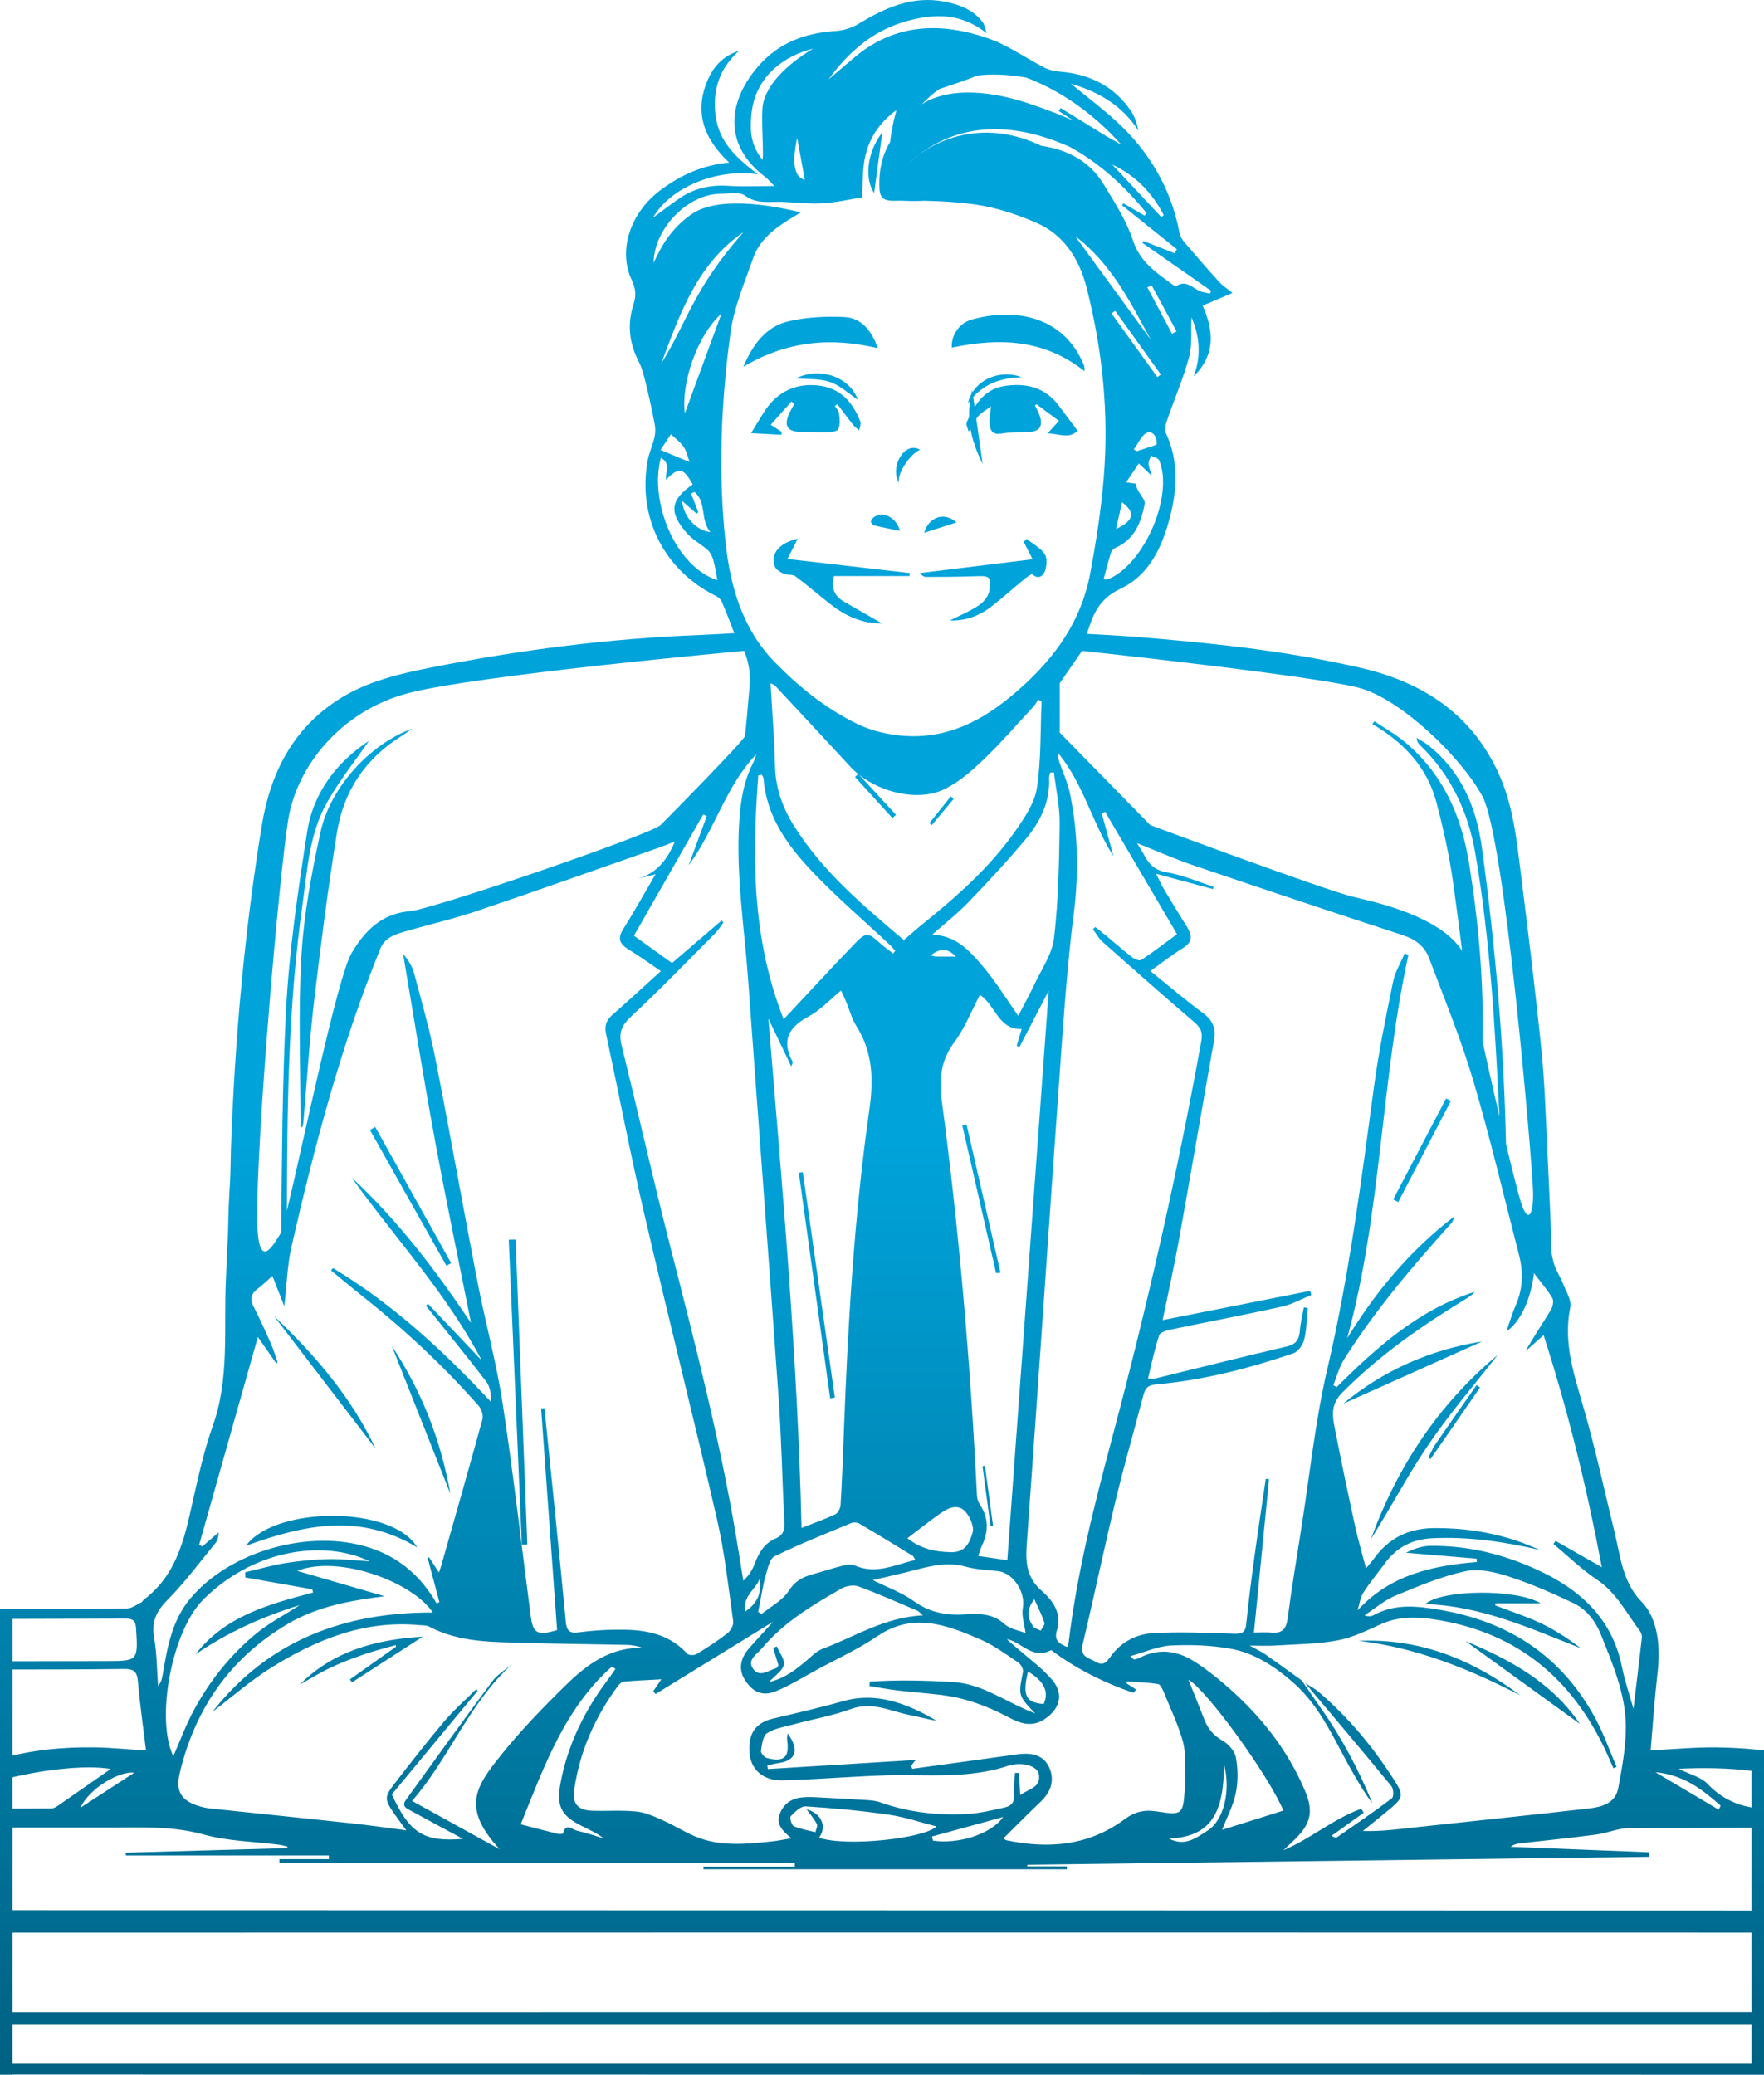
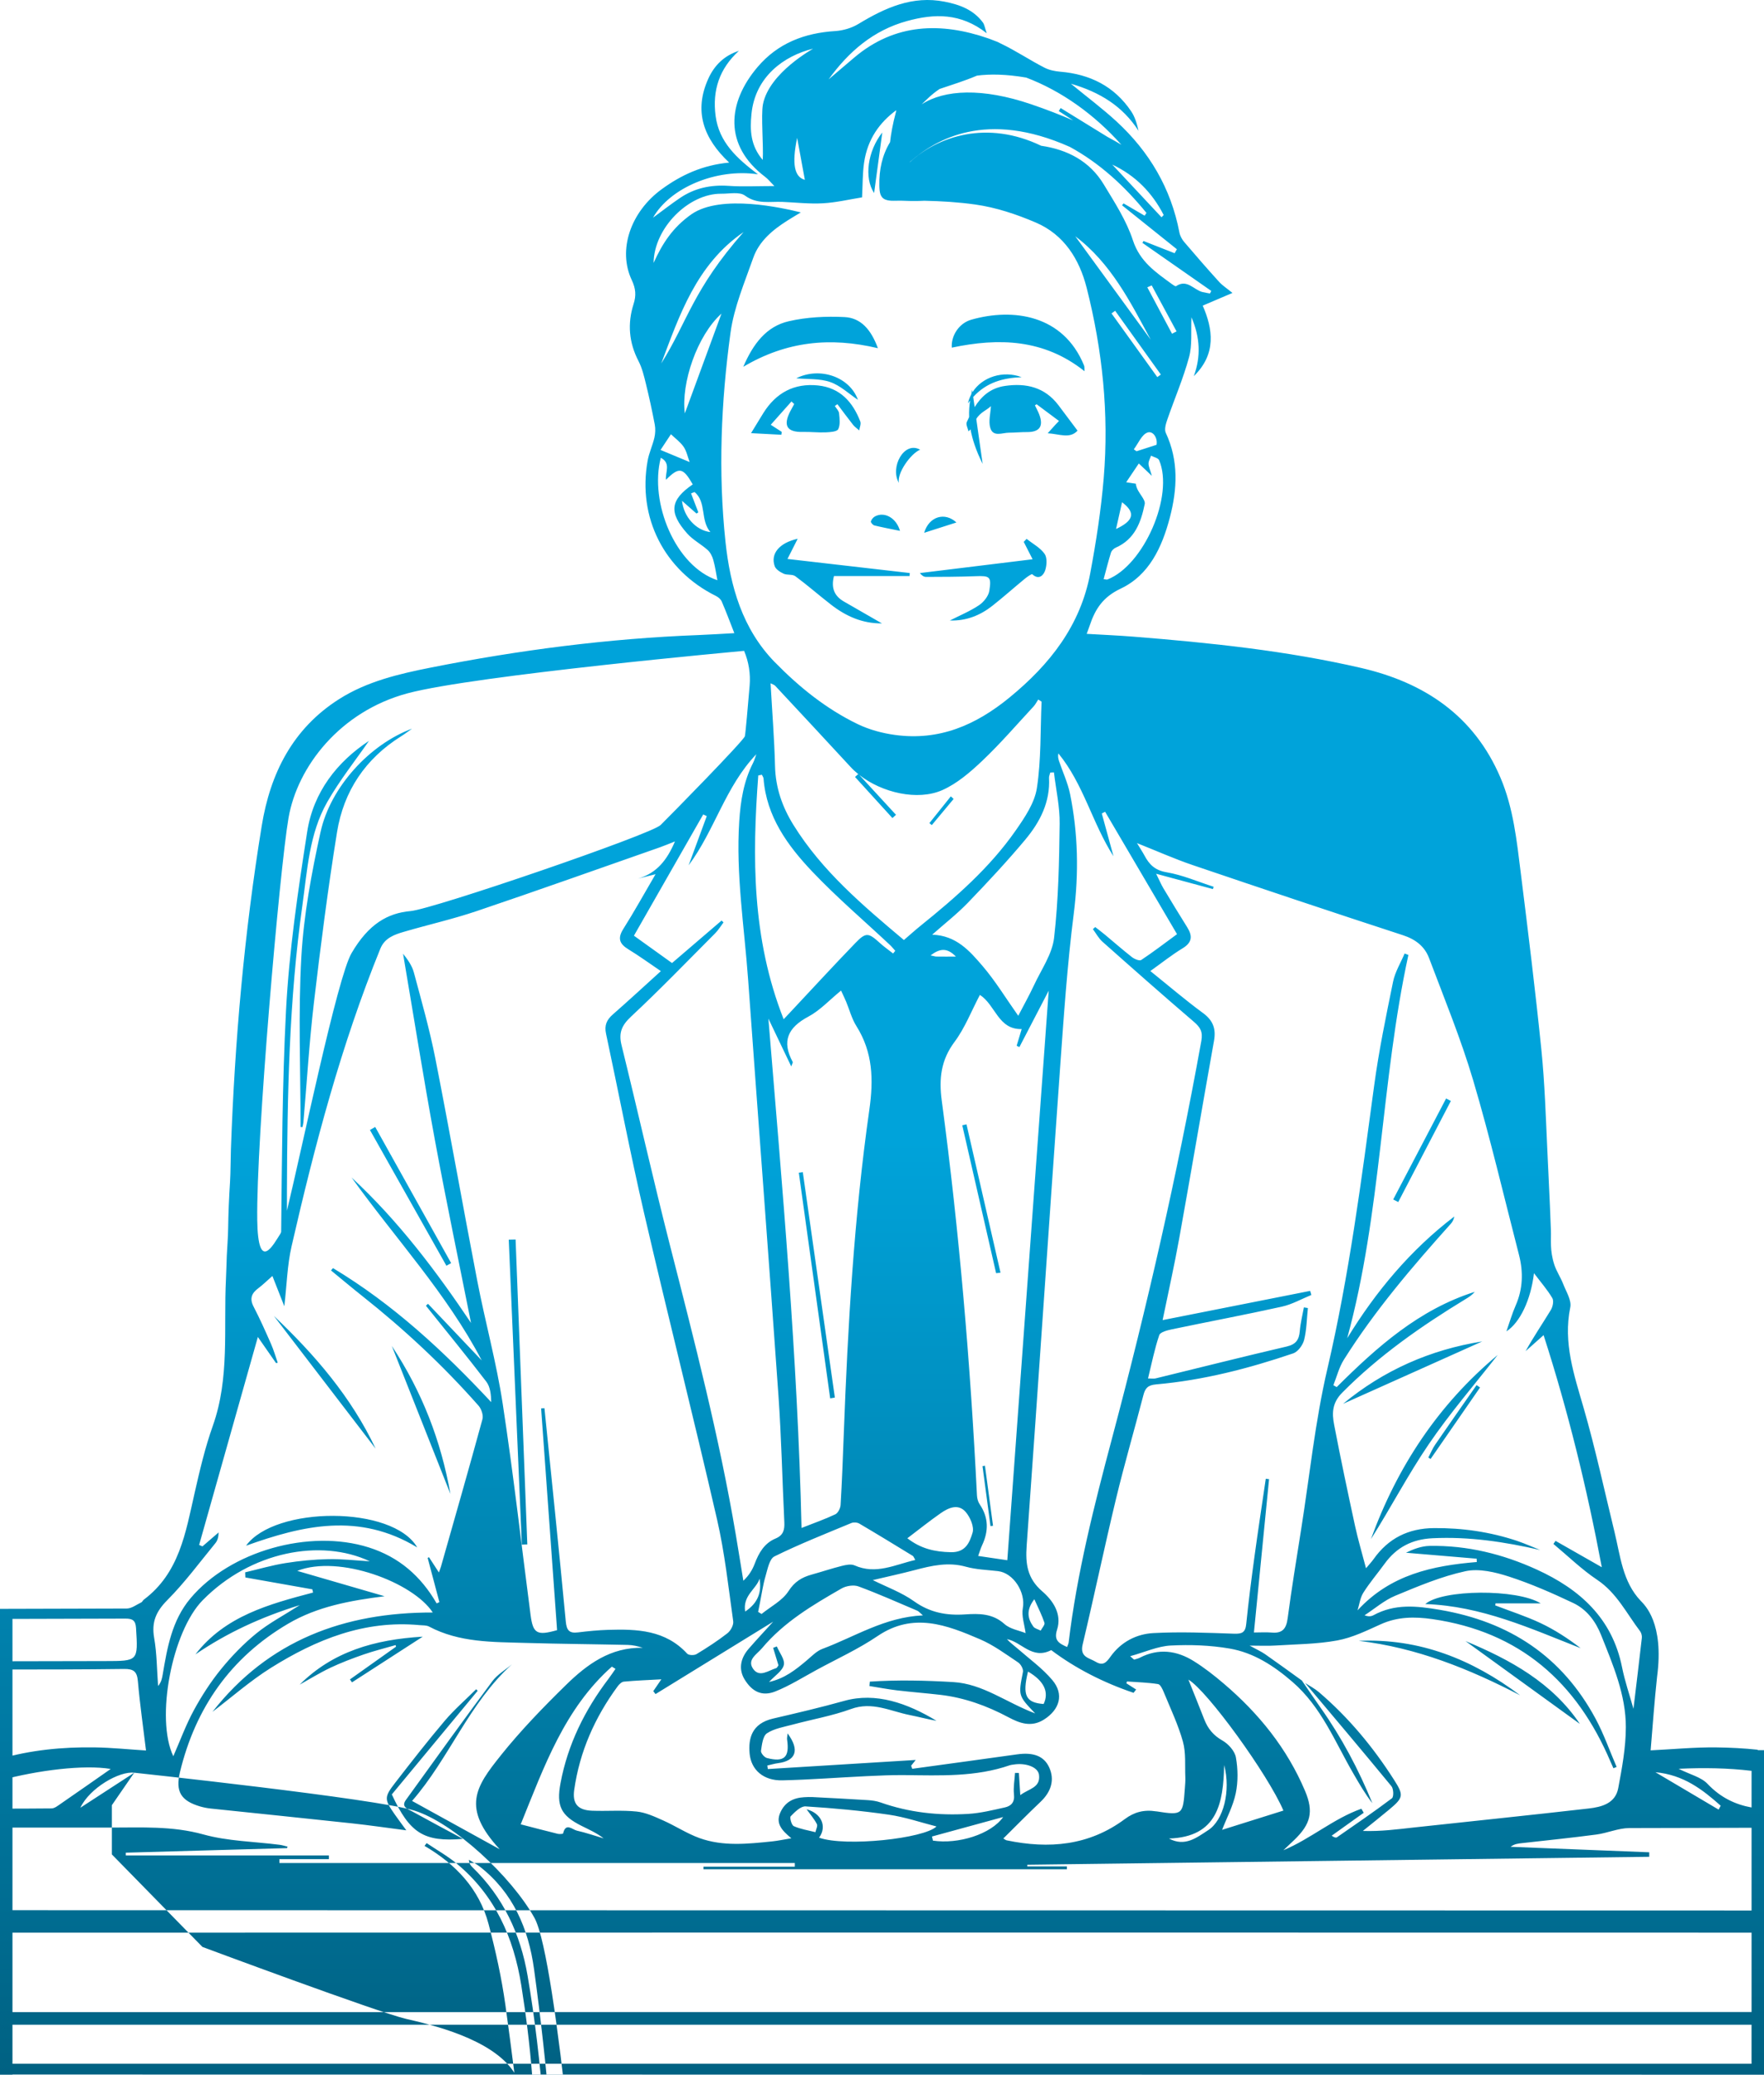
<svg xmlns="http://www.w3.org/2000/svg" id="Layer_2" data-name="Layer 2" viewBox="0 0 775.47 912.14">
  <defs>
    <style>
      .Graphic_Style {
        fill: url(#linear-gradient);
        stroke-width: 0px;
      }
    </style>
    <linearGradient id="linear-gradient" x1="387.74" y1="912.14" x2="387.74" y2="0" gradientUnits="userSpaceOnUse">
      <stop offset="0" stop-color="#006182" />
      <stop offset=".45" stop-color="#00a3da" />
    </linearGradient>
  </defs>
  <g id="Layer_1-2" data-name="Layer 1">
-     <path class="Graphic_Style" d="M5.48,912.13H0v-203.62h5.48v203.62ZM775.47,769.45v142.68h-5.48c-7.81,0-15.63,0-23.44,0-248.85,0-497.71-.04-746.56-.07v-4.73c256.67-.01,513.33-.01,770,0v-17.17H0v-5.54c256.67-.04,513.33-.06,770-.05v-34.89c-113.34-.01-226.68-.04-340.02-.04-143.33,0-286.65.04-429.98.05v-9.88c256.67.02,513.33.06,770,.13v-36.37c-17.92.02-35.84.06-53.76.13-4.8.02-9.56,2.19-14.41,2.84-10.85,1.44-21.74,2.54-32.61,3.77-1.71.19-3.42.31-5.15,1.63,20.32.8,40.64,1.61,60.95,2.41,0,.66,0,1.32,0,1.98-91.14,1.16-182.28,2.32-273.42,3.49,0,.25,0,.51,0,.76h17.42c0,.41,0,.83,0,1.24h-159.76c0-.38,0-.76,0-1.14h40.14c0-.54,0-1.07,0-1.61H122.83c0-.57,0-1.14,0-1.71h21.76c0-.54,0-1.08,0-1.62H55.31c0-.41,0-.81,0-1.22,23.63-.67,47.26-1.33,70.89-2,.07-.22.14-.43.21-.65-1.15-.27-2.28-.66-3.45-.81-11.21-1.44-22.78-1.57-33.56-4.56-13.65-3.79-27.22-3.01-40.92-3.02-16.16-.01-32.32,0-48.48,0v-8.32c7.57,0,15.11-.03,22.65-.1,1.37-.01,2.83-1.21,4.09-2.08,7.47-5.14,14.88-10.35,21.93-15.27-11.81-1.96-31.87.53-48.67,5.04v-9.47c13.39-3.86,27.35-5.27,41.64-5.05,7.52.11,15.02.9,22.55,1.37-1.23-10.2-2.69-20.27-3.57-30.4-.37-4.34-1.85-5.51-6.17-5.45-18.15.24-36.31.24-54.46.25v-3.63c15.39-.04,30.79-.07,46.18-.09,14.62-.02,14.54.07,13.63-14.56-.2-3.26-1.51-4.12-4.61-4.11-18.4.07-36.8.11-55.2.15v-4.43c18.58-.03,37.15-.07,55.73-.15,2.14,0,4.29-1.71,6.4-2.7.44-.21.64-.86,1.06-1.17,15.66-11.7,18.41-29.49,22.35-46.82,2.26-9.97,4.6-20,8.02-29.62,7.49-21.09,4.7-42.95,5.78-64.52.21-4.15.22-7.05.37-10.3.16-3.53.54-7.99.59-11.88.09-6.89.4-13.78.84-20.65.25-3.92.23-9.92.38-14.27,1.7-47.67,5.87-95.13,13.56-142.23,3.76-23.05,13.63-42.71,33.99-55.65,12.28-7.81,26.31-11.09,40.36-13.88,38.86-7.7,78.05-12.78,117.66-14.29,5.09-.19,10.18-.54,15.74-.84-1.91-4.86-3.61-9.44-5.54-13.91-.43-1-1.52-1.93-2.53-2.43-22.75-11.26-34.56-34.47-30.04-59.5.62-3.44,2.18-6.69,2.97-10.11.43-1.85.51-3.94.15-5.8-1.14-6.02-2.44-12.01-3.9-17.95-.83-3.37-1.65-6.85-3.23-9.9-4.23-8.16-4.93-16.49-2.16-25.14,1.18-3.68.97-6.71-.8-10.46-6.27-13.26-.54-30.01,13.19-40,8.54-6.22,17.92-10.59,29.63-11.68-11.3-10.61-15.63-22.56-9.21-36.83,2.69-5.97,7.05-10.22,13.47-12.3-8.54,7.82-11.73,17.31-10.23,28.66,1.52,11.47,9.23,18.53,18.61,25.63-18.23-2.72-38.65,5.85-46.13,19.07,4.3-3.15,8.02-6.08,11.94-8.72,6.39-4.3,13.45-5.8,21.17-5.28,6.3.43,12.65.09,20.24.09-1.77-1.78-2.76-3.05-4.01-4-18.39-13.89-16.67-32.72-3.34-48.37,8.9-10.45,20.58-14.92,34.07-15.77,3.48-.22,7.25-1.32,10.21-3.12,11.74-7.1,23.75-12.6,37.97-9.79,6.55,1.29,12.63,3.52,16.78,9.16.66.89.79,2.16,1.67,4.7-11.49-9.02-23.07-8.65-35.03-5.36-14.77,4.05-25.66,13.44-34.49,25.66,3.79-3.23,7.57-6.46,11.37-9.67,17.86-15.06,38.08-15.54,58.83-8.36.84.29,1.67.61,2.5.95,1.16.38,2.18.84,3.08,1.36,6.53,3.1,12.69,7.28,19.17,10.58,2.07,1.06,4.57,1.56,6.91,1.76,13.07,1.1,23.78,6.4,31.19,17.45,1.62,2.42,2.49,5.34,3.2,8.53-6.94-10.76-16.84-16.95-29.73-20.7,7.24,5.95,13.92,10.94,20.02,16.55,14.43,13.28,23.99,29.43,27.69,48.87.28,1.47,1.11,2.99,2.09,4.15,5.03,5.91,10.13,11.77,15.34,17.52,1.47,1.62,3.39,2.84,5.89,4.89-4.41,1.88-8.47,3.61-13.08,5.58,4.45,10.17,6.16,21.24-3.92,31,3.19-8.59,2.79-17-1.02-25.87-.3,6.26.38,12.17-1.05,17.49-2.52,9.33-6.4,18.28-9.56,27.44-.64,1.85-1.4,4.34-.68,5.87,5.71,12.25,5.07,24.71,1.77,37.29-3.42,13.02-9.09,25.28-21.6,31.2-7.81,3.69-11.22,9.01-13.61,16.21-.33.99-.71,1.96-1.33,3.67,7.08.42,13.84.7,20.57,1.24,33.64,2.68,67.21,6.15,100.14,13.77,27.76,6.43,49.57,20.97,61.18,48.2,5.69,13.36,7.15,27.63,8.92,41.8,3.23,25.92,6.43,51.84,9.07,77.82,1.49,14.73,1.94,29.57,2.63,44.38.19,3.99.44,9.39.58,12.37.36,7.59.72,15.18.98,22.77.14,4.16-.54,8.69,1.48,14.95.95,2.94,2.78,5.59,3.9,8.49,1.31,3.39,3.77,7.21,3.13,10.32-3.2,15.64,1.73,29.82,5.94,44.43,5.17,17.93,9.09,36.22,13.52,54.36,2.58,10.57,3.52,21.83,11.5,30.22,1.78,1.88,10.35,9.7,7.2,33.43-1.15,10.64-1.92,21.33-2.83,32.32,9.66-.46,19.3-1.42,28.92-1.3,6.12.08,12.2.38,18.18,1.03v.19h2.74ZM59,779.38c-6.43-.84-19.59,6.68-23.68,15.39,8.03-5.22,16.07-10.44,23.68-15.39ZM475.67,286.16l-9.82,14.25v21.66l39.82,40.67s77.15,28.75,89.45,31.61c10.48,2.44,38.05,8.63,47.66,23.72-1.25-9.9-2.54-19.8-3.92-29.68-1.67-12.02-4.31-23.97-7.41-35.71-4.1-15.49-14.49-26.36-28.15-34.36.31-.41.62-.81.93-1.22,4.44,3,9.17,5.65,13.27,9.05,16.73,13.9,24.94,32.29,28.33,53.46,4.15,25.92,6.49,51.9,5.9,78.05,2.27,10.69,4.91,22.37,7.43,33.16-1.9-38.61-4.01-77.18-10.55-115.38-3.17-18.5-10.73-34.62-24.29-47.77-.74-.72-1.41-1.52-1.52-3.23,1.59.98,3.29,1.82,4.76,2.96,14.69,11.49,21.44,27.31,23.89,45.19,5.92,43.28,9.67,86.74,10.6,130.39,3,12.47,5.51,22.27,6.51,25.48,3.05,9.75,5.71,6.09,5.38-4.88-.33-10.97-12.19-155.39-22.32-173.62-10.13-18.23-35.64-41.87-52.88-47.19-17.24-5.32-123.06-16.63-123.06-16.63ZM480.45,408.49c.34-.3.68-.61,1.02-.91,1.46,1.14,2.94,2.24,4.36,3.42,3.94,3.27,7.78,6.67,11.82,9.82,1.08.84,3.28,1.74,4.05,1.23,5.23-3.47,10.22-7.3,15.73-11.35-10.64-18.11-21.13-35.96-31.62-53.82-.48.26-.97.51-1.45.77,1.71,6.27,3.43,12.53,5.14,18.8-9.35-14.57-13.14-31.75-24.24-45.23-.27,1.28-.04,2.35.3,3.38,1.63,4.84,3.85,9.55,4.86,14.51,3.53,17.41,3.87,34.83,1.61,52.59-2.85,22.4-4.38,44.99-5.99,67.53-4.99,70.1-9.67,140.22-14.71,210.31-.57,7.96.24,14.39,6.85,20.08,4.7,4.05,8.74,9.93,6.51,16.89-1.48,4.63.75,5.98,4.41,7.59.35-.97.62-1.44.68-1.94,3.66-30.59,11.24-60.36,19.13-90.02,15.35-57.68,28.61-115.8,39.21-174.53.73-4.02-.47-5.97-3.29-8.39-13.53-11.58-26.87-23.37-40.18-35.2-1.7-1.51-2.82-3.67-4.21-5.53ZM459.15,713.44c-1.09-3.3-2.7-6.42-4.45-10.35-3.72,4.86-2.92,8.54-.46,12,.65.91,2.15,1.21,3.26,1.8.59-1.16,1.94-2.57,1.65-3.45ZM344.59,731.94c-.6,2.65-3.9,4.7-6.51,7.53,6.88-1.51,11.74-5.41,16.55-9.46,2.2-1.85,4.34-4.14,6.93-5.1,14.25-5.32,27.35-13.94,44.16-14.72-1.45-1.23-1.88-1.8-2.45-2.04-8.6-3.64-17.13-7.47-25.88-10.69-2.11-.78-5.39-.26-7.42.9-12.71,7.3-25.35,14.76-34.96,26.24-2.3,2.74-6.79,5.12-3.87,9.18,2.77,3.86,6.72.62,10.09-.4.4-.12.63-.77.99-1.24-.78-2.58-1.56-5.13-2.34-7.67.54-.21,1.08-.41,1.62-.62,1.14,2.72,3.61,5.75,3.08,8.09ZM318.05,405.54c-1.22,1.62-2.28,3.4-3.7,4.82-12.2,12.25-24.21,24.71-36.85,36.5-4.15,3.87-5.62,7.14-4.27,12.63,7.22,29.28,13.82,58.73,21.28,87.95,10.79,42.25,21.72,84.45,28.99,127.49,1.13,6.67,2.19,13.36,3.28,20.04,2.46-2.3,3.97-4.79,4.99-7.48,1.81-4.8,4.26-9.05,9.18-11.09,3.44-1.43,4.01-3.86,3.85-7.17-.9-18.53-1.28-37.1-2.58-55.6-4.28-60.97-8.95-121.9-13.33-182.86-1.67-23.23-5.44-46.33-3.91-69.75.58-8.92,1.95-17.54,6.06-25.58.62-1.21.97-2.56,1.45-3.85-13.63,14.23-18.28,33.43-29.76,48.83,2.66-7.21,5.32-14.41,7.97-21.62-.52-.25-1.04-.49-1.56-.74-10.12,17.7-20.23,35.41-30.46,53.31,5.6,4.02,11,7.89,16.75,12.02,7.22-6.19,14.5-12.43,21.79-18.68.28.27.55.54.83.81ZM450.8,369.06c-8.01,9.58-16.56,18.74-25.23,27.75-4.81,5-10.35,9.31-15.78,14.12,10.64.34,16.54,7.23,22.14,13.76,5.64,6.58,10.18,14.09,15.7,21.9,2.35-4.54,4.81-8.91,6.93-13.45,3.19-6.86,7.99-13.62,8.82-20.8,1.92-16.6,2.24-33.43,2.45-50.17.1-7.52-1.62-15.06-2.51-22.6l-1.6.07c-.2.78-.6,1.58-.56,2.35.57,10.57-3.94,19.38-10.37,27.07ZM411.69,420.54c2.53.04,5.06.02,8.55.02-3.93-4.02-7.04-3.62-11.15-.53,1.41.29,2.01.51,2.6.52ZM398.88,676.29c6,4.65,12.12,5.98,19.12,6.13,6.65.15,8.3-4.52,9.55-8.58.78-2.54-1.02-6.77-3-9.08-3.27-3.8-7.52-1.92-10.97.48-4.88,3.4-9.53,7.14-14.7,11.05ZM457.88,308.48c-.49-.31-.98-.63-1.47-.94-.66,1-1.19,2.12-1.99,2.99-7.44,8.02-14.59,16.34-22.51,23.86-5.29,5.02-11.15,10.11-17.71,13-10.83,4.77-26.43,1.16-36.47-6.71-.14-.15-.27-.29-.41-.44-.02.02-.04.04-.06.06-1.22-.99-2.37-2.05-3.39-3.17-10.98-11.92-22.05-23.78-33.1-35.64-.38-.41-1.04-.57-2.02-1.08.7,12.53,1.66,24.48,1.96,36.44.24,9.52,3.19,17.94,8.13,25.89,12.59,20.26,30.49,35.36,48.52,50.54,2.6-2.23,4.94-4.35,7.4-6.33,15.42-12.44,30.34-25.46,41.74-41.82,3.97-5.7,8.33-12.11,9.33-18.69,1.9-12.47,1.5-25.3,2.06-37.97ZM335.66,342.29c-.04-.57-.48-1.11-.73-1.67-.53.1-1.06.2-1.59.3-2.68,35.92-2.85,71.59,11.16,107.19,1.75-1.85,2.34-2.48,2.93-3.11,9.53-10.17,18.96-20.43,28.64-30.45,4.62-4.78,5.73-4.52,10.81.1,1.8,1.64,3.82,3.04,5.74,4.55.31-.4.63-.79.94-1.19-.76-.84-1.46-1.74-2.28-2.52-11.43-10.72-23.41-20.93-34.18-32.28-10.86-11.45-20.17-24.22-21.44-40.93ZM347.83,468.83c-3.57-7.47-6.81-14.24-10.04-21.01,6.13,74.47,12.83,148.67,14.57,223.94,5.48-2.16,10.28-3.83,14.85-6,1.19-.56,2.23-2.65,2.32-4.1.61-10.22,1-20.46,1.38-30.7,1.79-47.85,4.5-95.65,11.26-143.08,1.88-13.2,1.56-25.27-5.7-36.78-2.04-3.24-3.02-7.14-4.51-10.72-.59-1.41-1.26-2.78-2.23-4.88-5.09,4.15-9.24,8.72-14.36,11.45-9,4.79-11.84,10.82-6.86,19.99.09.17-.18.55-.67,1.89ZM327.58,708.51c5.81-3.86,7.25-8.62,6.35-14.46-1.53,4.69-7.5,7.4-6.35,14.46ZM333.28,708.66c.5.31,1.01.61,1.51.92,4.04-3.28,9.16-5.87,11.83-10.03,2.7-4.21,5.89-6.09,10.2-7.29,4.41-1.22,8.76-2.69,13.19-3.8,1.81-.46,4.09-.94,5.65-.25,9.4,4.17,17.71-.29,26.7-2.38-.59-.98-.74-1.58-1.12-1.81-7.8-4.77-15.6-9.55-23.48-14.18-.92-.54-2.51-.66-3.49-.25-11.35,4.72-22.81,9.25-33.82,14.68-2.23,1.1-3.02,5.65-3.94,8.77-1.1,3.71-1.62,7.58-2.39,11.39-.29,1.41-.56,2.82-.84,4.23ZM424.22,709.77c6.17-.41,12.12-.48,17.35,4.22,2.49,2.24,6.46,2.84,9.3,4-.47-3.68-1.87-7.54-1.22-11.02,1.27-6.82-4.04-15.43-10.93-16.23-4.72-.55-9.58-.67-14.12-1.94-7.75-2.16-15-.49-22.38,1.46-6.03,1.59-12.13,2.9-18.53,4.42,6.06,3.03,12.65,5.4,18.14,9.32,6.95,4.97,14.27,6.32,22.4,5.77ZM461.01,435.57c-4.13,7.96-8.5,16.36-12.87,24.77-.4-.2-.81-.39-1.21-.59.74-2.46,1.49-4.92,2.21-7.32-10.38.25-11.47-10.59-18.37-15.03-3.75,7.12-6.58,14.54-11.15,20.66-6.01,8.04-6.89,16.27-5.62,25.8,7.7,57.63,12.6,115.53,15.48,173.6.07,1.33.46,2.82,1.2,3.9,3.97,5.85,3.97,11.83,1.04,18.05-.64,1.36-1.05,2.83-1.71,4.65,4.94.73,9.32,1.37,12.81,1.89,6.09-83.76,12.16-167.34,18.2-250.37ZM509.53,202.29c-.42-.97-2.31-1.31-3.52-1.95-.4,1.16-1.11,2.32-1.11,3.48,0,1.28.66,2.57,1.47,5.39-2.58-2.44-3.98-3.77-5.74-5.44-1.87,2.79-3.49,5.19-5.55,8.25,2.08.32,3.15.48,4.22.64.32,2.42,1.64,3.99,2.74,5.7.61.95,1.39,2.24,1.2,3.19-1.65,8.1-4.37,15.56-12.78,19.24-.86.38-1.8,1.3-2.07,2.17-1.19,3.81-2.15,7.7-3.22,11.66,1.01.1,1.39.26,1.66.15,16-6.19,29.39-36.96,22.71-52.49ZM508.76,165.79c.52-.37,1.04-.75,1.56-1.12-6.7-9.34-13.4-18.68-20.09-28.03-.53.38-1.06.77-1.6,1.15,6.71,9.33,13.42,18.67,20.13,28ZM504.48,190.15c-2.56.88-4.08,4.8-6.05,7.4.4.28.81.56,1.21.84,2.8-.9,5.61-1.81,8.78-2.83.58-2.98-1.53-6.23-3.94-5.41ZM490.62,232.57c7.72-3.61,8.78-7.15,2.64-11.76-.97,4.31-1.77,7.87-2.64,11.76ZM505.88,149.36c-8.99-16.69-17.54-33.7-33.18-45.48,11.06,15.16,22.12,30.32,33.18,45.48ZM517.23,145.7c-3.64-6.74-7.28-13.48-10.93-20.22-.64.28-1.29.56-1.93.84,3.62,6.8,7.25,13.61,10.87,20.41.66-.35,1.32-.69,1.99-1.04ZM488.96,72.36c7.22,7.72,14.44,15.44,21.65,23.16.32-.33.64-.65.96-.98-5.06-9.84-12.43-17.4-22.61-22.18ZM405.21,45.85c9.97-6.45,26.59-7.34,48.13,0,6.96,2.37,13.11,4.79,18.45,7.1-2.12-1.37-4.23-2.74-6.35-4.12.28-.44.55-.88.83-1.33,6.69,4.12,13.39,8.25,20.63,12.71,2.41,1.29,4.43,2.46,6.07,3.44-11.96-13.46-26.53-23.75-41.84-29.54-8.8-1.51-15.88-1.61-21.64-.86-5.46,2.34-11.03,4.02-16.45,5.87-3.58,2.39-5.97,4.96-7.84,6.72ZM399.89,71.39c12.49-11.54,33.99-18.74,57.8-7.31,11.48,1.66,21.32,6.73,27.49,16.93,4.8,7.94,10.01,15.95,12.86,24.65,3.08,9.41,10.07,14.06,17.14,19.24.56.41,1.54,1.1,1.82.91,4.86-3.28,7.81,1.67,11.67,2.6,1.07.26,2.16.42,3.24.62.19-.38.38-.75.57-1.13-10.09-7.04-20.18-14.09-30.27-21.13.16-.27.32-.54.49-.81l13.67,5.37,1-1.75c-8.04-6.44-16.07-12.88-24.11-19.32.22-.28.45-.56.67-.84,3.09,1.8,6.18,3.61,9.26,5.41.27-.41.53-.81.8-1.22-9.66-11.87-20.62-21.91-33.68-29.03-36.77-16.38-58.82-3.34-70.12,6.44-.1.12-.2.24-.3.36ZM357.4,21.41c-12.73,3.13-25.44,12.28-27.05,28.73-.69,7.03-.47,13.83,4.95,20.17.41-5.72-.83-19.73.1-24.46,2.8-14.13,22.51-24.57,22-24.44ZM350.43,60.61c-2.47,11.78-1.08,17.25,3.39,18.45-1.09-5.93-2.24-12.19-3.39-18.45ZM315.38,255.09c-.62-3.19-1.01-6.11-1.81-8.91-.45-1.58-1.28-3.3-2.47-4.36-2.87-2.58-6.49-4.43-9.01-7.28-8.21-9.27-7.45-14.77,2.45-21.58-4.28-7.47-5.99-7.8-11.78-2.02-.36-3.28,2.32-7.3-2.26-9.68-5.14,19.6,6.45,47.77,24.88,53.83ZM290.38,197.82c4.81,2,8.44,3.51,12.79,5.32-.91-2.42-1.36-4.86-2.65-6.72-1.47-2.11-3.68-3.7-5.57-5.51-1.5,2.27-3,4.55-4.57,6.91ZM326.88,102.03c-20.77,14.25-28.27,36.78-36.19,57.77,11.69-18.66,13.74-32.23,36.19-57.77ZM306.99,225.24c-.27.18-.53.36-.8.54-1.88-1.65-3.76-3.31-6.38-5.6.75,7.05,6.16,13.02,12.48,13.75-4.54-5.28-1.6-13.22-6.98-17.61-.51.2-1.01.41-1.52.61,1.07,2.77,2.13,5.55,3.2,8.32ZM317.17,137.87c-10.69,9.62-17.82,30.52-16.11,43.87,5.24-14.26,10.67-29.07,16.11-43.87ZM340.64,291.14c10.66,10.92,22.53,20.49,36.32,27.17,5.13,2.49,10.95,4.06,16.63,4.82,19.26,2.59,35.28-4.26,50.16-16.44,17.86-14.62,31.25-31.72,35.54-54.72,2.59-13.85,4.76-27.85,5.92-41.89,2.35-28.21-.55-56.13-7.5-83.53-3.2-12.62-9.94-23.38-22.32-28.69-8.49-3.65-17.58-6.67-26.68-7.95-7.4-1.04-14.92-1.5-22.44-1.65-.02,0-3.93.27-10.3-.03-1.06.01-2.12.02-3.18.04-1.53.02-2.68-.17-3.54-.52,0,0-.01,0-.02,0,0,0,0,0,0,0-2.34-.98-2.59-3.25-2.66-6.12-.16-7.04,1.27-13.46,4.71-19.13.39-3.47,1.12-7.83,2.62-13.4.07-.24.08-.45.08-.63-7.31,5.39-12.6,12.7-14.11,22.98-.71,4.82-.6,9.76-.9,15.32-5.48.87-11.28,2.27-17.14,2.6-5.92.34-11.9-.35-17.86-.61-5.58-.24-11.15,1.15-16.5-2.79-2.37-1.75-6.85-.76-10.38-.8-14.34-.15-29.57,15.04-29.76,30.42,3.84-8.49,8.35-15.57,16.69-21.43,13.07-8.99,40.29-2.69,48.03-.78-2.6,1.58-4.22,2.53-5.81,3.54-6.53,4.13-12.51,9.04-15.12,16.49-3.79,10.8-8.43,21.63-9.97,32.82-4.18,30.49-5.47,61.28-2.22,91.93,2.06,19.48,7.39,38.32,21.7,52.98ZM113.08,536.23c.34,24.12,7.28,10.64,10.16,6.21.1-.15.22-.44.36-.83.36-32.38.47-64.77,2.12-97.08,1.35-26.38,5.25-52.69,9.32-78.83,2.72-17.5,13.21-30.79,27.16-39.98-5.91,8.56-12.86,17.29-18.33,26.87-7.97,13.96-8.77,30.02-10.95,45.52-5.85,41.57-6.63,83.43-6.78,125.32-.01,2.95-.01,5.9,0,8.86,6.71-27.69,22.13-102.46,28.38-113.2,7.54-12.94,15.96-17.65,25.97-18.54,10.01-.89,105.72-33.7,109.9-37.81,4.19-4.11,36.6-37.13,37.06-39.07.3-1.27,1.38-13.73,2.1-22.25.44-5.21-.4-10.45-2.44-15.27,0,0-118.39,10.74-147.96,18.67-29.57,7.93-48.41,32.14-52.32,54.82-3.91,22.68-14.23,141.55-13.74,176.58ZM71.54,736.1c2.01-11.88,4.06-23.72,12.19-33.4,17.48-20.81,52.31-30.62,78.36-22.39,13.34,4.22,22.95,12.65,29.87,24.62.4-.19.8-.38,1.2-.56-1.72-6.47-3.43-12.95-5.15-19.42.19-.12.37-.23.56-.35,1.37,2.11,2.75,4.22,4.38,6.73.47-1.34.74-1.99.93-2.67,6.12-21.56,12.31-43.1,18.21-64.71.47-1.73-.46-4.52-1.72-5.95-15.57-17.66-32.73-33.66-51.19-48.27-4.62-3.66-9.12-7.46-13.67-11.19.29-.34.58-.68.88-1.02,26.27,15.77,48.48,36.35,69.55,58.92-.06-3.36-.42-6.73-2.17-9.02-8.64-11.28-17.65-22.27-26.53-33.36.3-.28.6-.57.91-.85,7.88,8.3,15.75,16.61,23.63,24.91-15.38-29.43-38.04-53.68-57.23-80.44,20.69,19.15,37.48,41.53,52.52,63.95-5.24-26.4-10.92-53.46-15.93-80.65-5-27.16-9.33-54.45-13.95-81.68,2.01,2.54,3.93,5.21,4.73,8.18,3.38,12.59,6.96,25.17,9.47,37.94,6.41,32.55,12.15,65.22,18.44,97.79,3.48,18.02,8.4,35.8,11.16,53.92,4.71,30.88,8.21,61.95,12.26,92.93,1.07,8.15,2.81,9.14,11.65,6.63-2.34-32.43-4.68-64.95-7.02-97.48.49-.04.98-.08,1.46-.11,3.17,31.25,6.43,62.5,9.38,93.77.38,4.02,1.6,5.28,5.43,4.8,4.38-.54,8.78-.97,13.19-1.11,12.71-.39,25.2.06,34.75,10.47.68.74,3.08.81,4.08.21,4.68-2.83,9.29-5.81,13.6-9.17,1.42-1.1,2.79-3.62,2.56-5.27-2.11-14.99-3.73-30.12-7.12-44.83-10.32-44.88-21.61-89.53-32.01-134.39-6.09-26.28-11.15-52.79-16.79-79.17-.77-3.58.27-6.02,2.94-8.36,7-6.13,13.83-12.45,21.17-19.1-4.99-3.38-9.51-6.68-14.27-9.58-3.94-2.4-4.85-4.84-2.22-8.99,4.78-7.55,9.1-15.4,14.16-24.04-3.23.81-5.47,1.38-7.72,1.94,8.27-2.37,12.82-8.25,16.25-16.35-2.67,1.05-4.61,1.89-6.59,2.58-26.81,9.38-53.57,18.93-80.48,28.02-10.52,3.56-21.41,6.01-32.09,9.14-4.23,1.24-8.44,2.7-10.36,7.42-17.22,42.34-28.83,86.37-39.01,130.79-1.91,8.32-2.11,17.04-3.2,26.41-1.86-4.73-3.55-9-5.24-13.31-2.27,1.99-4.11,3.83-6.17,5.37-2.97,2.21-3.95,4.55-2.09,8.13,2.77,5.32,5.21,10.82,7.63,16.31,1.18,2.68,1.99,5.53,2.97,8.3-.24.07-.48.13-.73.2-2.34-3.36-4.68-6.72-8-11.49-8.91,31.55-17.36,61.49-25.82,91.43.49.21.98.42,1.46.63,2.37-2.04,4.73-4.08,7.1-6.12-.02,1.98-.46,3.54-1.4,4.69-6.92,8.44-13.44,17.3-21.11,25.02-4.98,5.01-7.04,9.68-5.82,16.66,1.21,6.93,1.2,14.08,1.72,21.13,1.48-1.73,1.76-3.44,2.05-5.14ZM76.18,772.14c3.04-6.91,5.55-13.83,9.03-20.23,3.44-6.32,7.4-12.47,11.94-18.05,4.63-5.7,9.84-11.09,15.53-15.73,5.51-4.5,11.95-7.86,19.11-12.45-17.17,5.3-32.08,12.26-45.88,21.66,13.03-16.87,32.34-22.07,51.71-27.18l-.31-1.42c-9.82-1.74-19.63-3.48-29.45-5.22-.03-.75-.06-1.5-.09-2.25,5.89-1.38,11.73-3.11,17.69-4.06,6.24-1,12.59-1.61,18.91-1.74,5.95-.13,11.91.59,18.2.95-21.53-10.12-52.35-4.36-73.47,17.11-13.51,13.74-20.84,52.02-12.91,68.6ZM220.1,771.81c8.8-10.99,18.67-21.2,28.75-31.06,9.23-9.03,19.6-16.66,33.74-16.29-2.25-.74-4.44-1.23-6.65-1.28-14.97-.33-29.95-.44-44.92-.88-14.44-.43-29.05-.11-42.41-7.19-1.17-.62-2.76-.5-4.16-.63-24.26-2.28-45.51,6.34-65.41,18.82-9.03,5.67-17.12,12.82-25.64,19.3,24.63-31.43,57.94-43.76,96.85-43.67-8.68-13.28-41.19-25.56-59.58-18.3,12.55,3.65,25.47,7.4,38.39,11.15-15.2,1.91-29.57,4.52-42.44,12.1-25.2,14.84-40.7,36.96-47.52,65.28-2.03,8.45.4,12.52,8.81,15.02,1.52.45,3.1.76,4.67.93,20.72,2.18,41.44,4.28,62.16,6.52,7.59.82,15.14,1.93,23.88,3.06-2.17-2.97-3.62-4.9-5-6.87-4.7-6.73-4.84-7.63.06-13.97,7.13-9.22,14.3-18.43,21.83-27.31,4.21-4.96,9.19-9.27,13.82-13.88.22.23.43.47.65.7-12.6,15.21-25.2,30.42-37.73,45.55,7.84,17.02,14.06,21.01,31.27,19.54-7.93-4.27-15.19-8.13-22.39-12.11-1.87-1.03-4.91-1.93-2.7-4.99,12.58-17.47,25.16-34.94,38.01-52.21,2.21-2.97,5.72-4.98,8.63-7.44-18.89,17.05-27.59,41.37-43.92,60.07,13.07,7.21,25.8,14.23,38.53,21.25-16.94-18.31-10.53-27.51.42-41.19ZM265.4,808.25c-3.11-2.41-6.49-3.89-9.79-5.54-9.04-4.53-11.09-8.77-9.19-18.83,3.2-16.99,10.64-32.02,21.02-45.72,1.1-1.45,2.1-2.96,3.14-4.45-.53-.33-1.07-.65-1.6-.98-20.84,18.51-29.78,43.95-40.07,69.33,6.08,1.57,11.18,2.92,16.29,4.17.76.19,2.3.06,2.35-.17,1.13-4.94,4.08-1.67,6.07-1.22,3.98.89,7.85,2.24,11.77,3.4ZM411.7,803c-6.72-1.71-13.74-4.13-20.95-5.18-12.13-1.76-24.37-2.88-36.61-3.65-2.14-.14-4.72,2.46-6.54,4.34-.55.57.38,3.92,1.36,4.35,2.98,1.32,6.31,1.83,9.51,2.65.25-1.21,1.08-2.72.64-3.57-1.21-2.31-2.96-4.33-4.53-6.5,6.47,1.73,9.12,7.51,5.5,12.48,11.67,4.14,46.24.37,51.61-4.92ZM441,798.85c-11.03,3.02-21.16,5.79-31.29,8.56.14.6.28,1.21.41,1.81,11.1,1.69,25.55-2.8,30.88-10.37ZM508.35,796.35c11.62,1.85,11.69,1.43,12.53-10.19.11-1.59.27-3.18.2-4.76-.23-5.24.32-10.73-1.05-15.67-2.06-7.43-5.45-14.51-8.39-21.69-.57-1.38-1.52-3.48-2.55-3.64-4.5-.7-9.09-.82-13.65-1.15-.09.27-.19.53-.28.8,1.43.91,2.86,1.83,4.29,2.74-.37.48-.75.96-1.12,1.45-13.27-4.48-25.63-10.8-36.2-18.77-8.47,4.35-13.1-3.71-19.48-4.82,1.49,1.62,3.21,2.84,4.78,4.22,5.15,4.52,10.85,8.6,15.21,13.8,5.24,6.24,3.18,13.02-3.79,17.38-5.55,3.47-10.67,1.53-15.52-1.06-9.47-5.04-19.35-8.63-30.02-9.87-6.31-.73-12.66-1.21-18.97-1.96-4.06-.48-8.08-1.26-12.12-1.9.06-.65.11-1.29.17-1.94,12.2-.81,24.38-.53,36.67.2,13.02.77,23.07,8.87,36.03,13.79-7.53-7.85-7.44-7.83-5.39-18.28.24-1.23-.94-3.37-2.1-4.14-5.42-3.61-10.76-7.6-16.69-10.15-14.7-6.33-29.46-12.07-45.12-1.45-8.42,5.71-17.81,9.99-26.79,14.87-6,3.26-11.83,6.95-18.14,9.47-5.84,2.33-10.18.13-13.48-5.19-2.66-4.29-2.11-9.13,1.76-13.58,3.46-3.98,7.07-7.84,10.75-11.89-17.44,10.74-34.58,21.28-51.72,31.83-.33-.43-.65-.87-.98-1.3,1-1.46,2-2.92,3.55-5.19-6.11.34-11.32.53-16.5,1.02-.99.09-2.09,1.2-2.76,2.12-9.98,13.62-16.67,28.65-19.05,45.45-.86,6.08,1.55,8.93,7.87,9.18,6.53.25,13.12-.32,19.59.36,3.96.41,7.87,2.23,11.59,3.89,5.42,2.41,10.46,5.76,16,7.77,10.42,3.76,21.26,2.56,32.01,1.46,2.44-.25,4.86-.79,8.4-1.37-4.36-3.57-6.94-6.59-4.87-11.28,2.03-4.6,5.72-6.5,10.49-6.77,1.23-.07,2.48-.12,3.71-.06,8.08.42,16.16.82,24.24,1.34,1.92.12,3.9.4,5.7,1.04,12.49,4.41,25.4,5.81,38.51,5.01,5.4-.33,10.76-1.66,16.07-2.84,2.8-.62,4.4-2.32,4.01-5.76-.34-3.08.28-6.27.47-9.42.56,0,1.12.02,1.69.03.19,2.97.38,5.94.62,9.75,3.73-2.88,8.99-3.18,8.22-8.98-.44-3.36-5.83-5.35-11.22-4.46-.52.09-1.07.11-1.56.28-15.03,5.21-30.6,4.51-46.14,4.35-5.63-.06-11.28.19-16.91.46-12.35.59-24.68,1.56-37.03,1.84-8.25.19-13.73-4.59-14.36-11.84-.56-6.42.78-13.1,10.33-15.32,10.48-2.43,20.97-4.9,31.34-7.79,13.78-3.85,27.59.97,40.49,8.78-3.97-.7-7.86-1.76-11.8-2.54-8.48-1.69-16.46-6.06-25.77-2.65-8.25,3.02-17.04,4.53-25.56,6.83-3.89,1.05-8.15,1.7-11.39,3.84-1.83,1.21-2.23,5.01-2.63,7.73-.14.94,1.47,2.85,2.59,3.14,7.63,1.98,10.03-.31,8.89-8.09-.1-.69.1-1.43.21-2.72,5.46,7.34,3.66,12.06-4.21,13.08-1.59.21-3.14.69-4.71,1.04.08.52.15,1.03.23,1.55,21.55-1.33,43.11-2.65,65.02-4-.9,1.13-1.46,1.83-2.02,2.53.17.45.34.91.5,1.36,15.36-2.11,30.73-4.19,46.08-6.35,7.19-1.01,11.79.76,14.07,5.64,2.51,5.37,1.06,10.67-3.78,15.25-5.5,5.21-10.81,10.63-16.34,16.1.63.35,1.02.72,1.47.81,18.57,3.86,36.18,2.39,51.96-9.36,4.09-3.04,8.36-4.24,13.82-3.37ZM458.79,749.16c2.48-5.24.2-10.17-6.87-14.26-2.57,10.5-.98,13.67,6.87,14.26ZM538.15,776.04c-.38,16.59-2.84,31.59-24.27,32.26,6.99,3.76,12.1-.32,17.29-3.7,6.68-4.35,9.97-17.19,6.99-28.57ZM537.25,804.48c8.59-2.7,17.59-5.53,26.95-8.47-6.78-15.88-33.47-52.71-41.76-57.56,2.44,6.11,4.74,11.76,6.95,17.44,1.58,4.07,4,7.07,8,9.33,2.61,1.48,5.42,4.61,5.92,7.4.92,5.1.99,10.66-.05,15.73-1.15,5.57-3.95,10.79-6.01,16.12ZM714.74,759.51c.05-14.37-5.65-27.54-10.88-40.67-2.43-6.09-6.36-11.3-12.27-14.09-9.19-4.35-18.57-8.48-28.23-11.61-6.06-1.96-13.16-3.66-19.12-2.37-10.58,2.29-20.79,6.6-30.85,10.78-4.86,2.02-9.03,5.68-13.51,8.6,1.67.65,2.92.52,3.93-.04,9.39-5.1,18.83-4.11,29.13-2.36,30.65,5.21,53.75,20.47,68.49,47.87,3.64,6.77,6.19,14.12,9.25,21.2-.47.19-.93.38-1.4.58-.43-.96-.87-1.91-1.28-2.87-14.85-34.93-39.86-57.13-78.27-62.69-7.83-1.13-15.34-1.09-22.76,2.27-6.2,2.81-12.52,5.91-19.12,7.11-8.96,1.64-18.22,1.66-27.36,2.24-3.22.21-6.46.03-11.13.03,3.21,1.77,5.12,2.61,6.81,3.78,5.43,3.79,10.78,7.7,16.15,11.57,2.72,3.96,5.39,7.96,8.17,11.88,9.29,13.1,16.74,27.19,22.83,42.06-3.21-4.09-5.77-8.56-8.35-13.02-8.12-13.97-14.03-29.29-26.79-40.32-8.21-7.1-17.07-12.86-27.67-14.67-8.47-1.45-17.29-1.77-25.89-1.32-5.68.3-11.24,2.87-17.79,4.69,1.5,1.28,1.67,1.52,1.77,1.49.84-.25,1.73-.44,2.5-.84,8.2-4.22,16.18-3.17,23.67,1.5,4.63,2.88,8.97,6.29,13.13,9.83,15.42,13.1,27.91,28.53,35.83,47.29,3.86,9.13,2.43,14.57-4.71,21.46-1.6,1.54-3.23,3.06-4.84,4.58,12.04-5.03,22.03-13.9,34.29-18.25.35.59.7,1.18,1.04,1.77-4.7,3.36-9.39,6.72-14.09,10.08,1.12.83,1.92.99,2.38.66,8.1-5.62,16.25-11.18,24.11-17.11.84-.64.73-4.15-.21-5.29-12.53-15.25-25.28-30.31-37.98-45.42,2.04,1.34,4.25,2.48,6.09,4.05,12.99,11.1,23.79,24.09,32.97,38.47,4.37,6.84,4.26,7.87-2.06,13.14-3.82,3.19-7.73,6.27-11.6,9.41,7.87.27,15.14-.72,22.43-1.52,25.61-2.79,51.25-5.41,76.84-8.35,5.67-.65,11.74-2.2,13-8.94,1.65-8.8,3.32-17.75,3.34-26.65ZM720.98,717.13c-5.93-7.8-10.22-16.8-18.85-22.57-6.86-4.59-12.86-10.47-19.24-15.78.32-.45.63-.89.95-1.34,6.49,3.7,12.99,7.4,20.33,11.58-6.58-34.91-14.81-68.56-25.59-102.03-2.91,2.59-5.41,4.82-7.91,7.04,3.49-6.32,7.46-12.11,11.1-18.12.85-1.41,1.37-3.99.65-5.2-2.16-3.66-5.01-6.91-8.07-10.96-1.38,11.69-6.13,21.71-12.12,25.58,1.45-4.12,2.52-7.84,4.06-11.35,3.2-7.29,3.42-14.73,1.47-22.29-6.61-25.62-12.64-51.42-20.15-76.78-5.4-18.22-12.67-35.9-19.39-53.71-1.94-5.15-5.95-8.24-11.5-10.05-30.88-10.07-61.67-20.39-92.43-30.83-7.94-2.7-15.63-6.14-24.46-9.65,1.48,2.44,2.43,3.86,3.23,5.35,2.11,3.98,4.59,6.59,9.73,7.46,7.07,1.19,13.84,4.17,20.73,6.38-.1.34-.21.68-.31,1.02-7.89-2.13-15.78-4.26-24.96-6.74,1.49,3.01,2.22,4.76,3.18,6.37,3.45,5.76,6.94,11.5,10.5,17.19,2.38,3.81,2.19,6.66-2.05,9.22-4.73,2.87-9.07,6.35-14.18,9.99,8.25,6.63,15.47,12.84,23.13,18.45,4.46,3.27,5.8,6.94,4.86,12.21-5.18,29.02-10.11,58.08-15.33,87.09-2.08,11.56-4.66,23.04-7.26,35.72,22.19-4.4,43.53-8.62,64.87-12.85.17.6.34,1.2.51,1.8-4.31,1.75-8.47,4.14-12.94,5.13-16.01,3.55-32.12,6.57-48.17,9.93-2.08.43-5.28,1.21-5.75,2.59-2.06,6.06-3.3,12.39-4.94,19.05,1.66,0,2.55.17,3.36-.03,19.21-4.68,38.39-9.53,57.64-14.02,4.1-.96,5.42-3.03,5.73-6.85.29-3.47,1.17-6.9,1.79-10.34.59.1,1.18.19,1.76.29-.49,4.68-.53,9.47-1.65,13.99-.57,2.29-2.71,5.22-4.8,5.93-19.6,6.66-39.6,11.83-60.28,13.64-3.62.32-4.79,1.66-5.59,4.76-3.95,15.22-8.36,30.32-12.04,45.6-5.12,21.28-9.59,42.71-14.66,64-1.33,5.61,2.87,5.85,5.82,7.63,3.15,1.9,4.68.17,6.41-2.27,4.59-6.47,11.4-9.99,18.91-10.39,11.75-.63,23.58-.14,35.36.28,3.59.13,5.05-.54,5.42-4.3,1.01-10.01,2.31-20,3.67-29.97,1.54-11.3,3.27-22.57,4.92-33.85.48.06.96.12,1.44.18-2.2,22.28-4.4,44.56-6.65,67.4,2.76,0,5.35-.18,7.91.04,4.71.41,6.33-1.8,6.92-6.3,1.74-13.11,3.89-26.16,5.95-39.22,3.72-23.54,6.13-47.38,11.53-70.53,9.57-41.06,14.91-82.69,20.53-124.34,2.07-15.36,5.22-30.59,8.33-45.78.88-4.29,3.34-8.26,5.07-12.38.55.21,1.11.43,1.66.64-12.1,55.64-11.78,113.21-26.9,168.5,12.66-20.66,27.86-38.83,47.08-53.51-.23,1.24-.72,2.29-1.47,3.12-16.99,18.95-33.51,38.27-47.1,59.88-2.11,3.36-3.09,7.43-4.59,11.17.49.28.97.55,1.46.83,17.72-17.65,36.23-34.12,60.66-41.87-1.1,1.39-2.53,2.29-3.97,3.16-19.5,11.88-38.11,24.85-54.29,41.19-4.41,4.45-4.5,9-3.54,13.97,2.85,14.91,6,29.76,9.21,44.59,1.29,5.96,3.04,11.82,4.82,18.61,1.58-1.89,2.52-2.87,3.29-3.96,6.49-9.2,15.3-13.61,26.59-13.7,12.49-.1,24.64,1.66,36.47,5.6,1.84.61,3.64,1.36,5.44,2.07,1.6.63,3.19,1.3,4.78,1.96-15.71-3.6-31.26-5.95-47.31-5.17-9.05.43-15.86,4.01-21.08,11.2-3.1,4.27-6.56,8.31-9.37,12.77-1.4,2.22-1.72,5.13-2.53,7.73,14.48-15.74,32.97-19.63,52.43-21.25-.02-.49-.04-.97-.07-1.46-10.36-.87-20.72-1.74-31.07-2.62,3.25-1.6,6.82-2.94,10.41-3,16.5-.28,32.18,3.58,47.13,10.42,18.91,8.65,33.13,21.39,37.44,42.91,1.23,6.13,3.29,12.1,5.02,18.29,1.26-10.54,2.53-20.85,3.69-31.18.11-.95-.21-2.19-.78-2.95ZM756.43,793.87c-8-7.11-16.32-13.59-28.69-14.72,9.95,5.89,18.87,11.17,27.79,16.44.3-.57.6-1.15.9-1.72ZM770,794.66v-16.12c-10.36-1.25-21.05-1.42-32.06-.9,5.07,2.55,9.87,3.64,12.68,6.6,5.78,6.11,12.33,9.14,19.38,10.41ZM392.32,359.66c.52-.48,1.04-.96,1.57-1.43-5.38-5.85-10.77-11.69-16.15-17.54-.16-.13-.31-.26-.47-.38-.46.43-.93.85-1.39,1.28,5.48,6.03,10.97,12.05,16.45,18.08ZM408.57,361.88c.35.29.71.58,1.06.87,3.2-3.83,6.39-7.67,9.59-11.5-.41-.38-.82-.75-1.23-1.13-3.14,3.92-6.28,7.84-9.42,11.76ZM423.02,494.73c4.96,21.67,9.92,43.35,14.88,65.02.64-.08,1.29-.16,1.93-.23-4.98-21.74-9.96-43.47-14.95-65.21-.62.14-1.24.28-1.86.42ZM431.92,644.6c1.17,8.78,2.34,17.56,3.51,26.34l1.11-.15-3.55-26.4c-.36.07-.72.14-1.08.21ZM367.01,614.44c-4.7-33.04-9.39-66.08-14.09-99.12-.58.08-1.17.16-1.75.25,4.59,33.07,9.19,66.14,13.78,99.21.69-.11,1.37-.22,2.06-.34ZM145.15,733.26c4.77-2.25,9.72-4.14,14.7-5.87,4.61-1.6,9.37-2.77,14.06-4.13.06.23.13.47.19.7l-20.26,14.39.9,1.29c10.01-6.47,20.02-12.94,31.1-20.09-21.34,1.26-39.63,6.64-54.11,21.1,4.46-2.48,8.81-5.2,13.41-7.37ZM441.79,169.67c-6.42.94-10.38,4.62-13.33,9.31l-.63-4.46c5.96-6.51,13.26-8.38,21.29-8.69-8.12-3.1-17.37-.1-21.59,6.58l-.15-1.04c-.14.66-.28,1.34-.43,2.05-.64,1.21-1.14,2.51-1.43,3.92.31-.44.63-.84.95-1.25-.33,2.16-.53,4.55-.43,7.27-.36.74-.71,1.49-1.05,2.24-.46,1.03.48,2.69.78,4.05.26-.3.57-.59.88-.88.79,4.3,2.39,9.29,5.33,15.19l-2.8-19.76c1.69-2.92,4.8-3.97,6.44-5.65-.16,3.18-1.15,6.63-.29,9.54,1.23,4.19,5.27,2.15,8.23,2.14,2.64-.01,5.28-.29,7.92-.27,5.56.03,7.39-2.57,5.34-7.84-.52-1.34-1.24-2.61-1.86-3.91.25-.16.49-.32.74-.48,3.28,2.45,6.57,4.9,9.85,7.35-.56.58-1.12,1.16-1.67,1.74-.96,1.06-1.92,2.13-3.3,3.66,5.1.3,9.74,2.57,13.11-1.15-3.09-4.12-5.72-7.65-8.37-11.16-6-7.95-14.24-9.86-23.54-8.5ZM597.3,721.39c25.36,2.97,48.56,12.31,70.98,23.95-21.01-15.8-44.21-25.13-70.98-23.95ZM657.33,705.82c.03-.3.07-.6.1-.9h19.9c-10.49-6.46-43.36-6.18-50.76.3,24.67.83,46.22,10.72,68.3,19.39-5.57-4.28-11.39-8.08-17.62-11.02-6.43-3.03-13.26-5.22-19.92-7.78ZM172.24,591.72c8.83,22.3,17.25,43.55,25.77,65.08-4.16-23.3-12.33-44.71-25.77-65.08ZM120.39,578.53c14.91,19.45,29.82,38.91,44.73,58.36-10.64-22.61-26.68-41.25-44.73-58.36ZM631.03,634.95c-1.25,1.82-2.1,3.9-3.13,5.87.33.2.67.41,1,.61,7.25-10.48,14.49-20.96,21.74-31.43-.51-.35-1.02-.7-1.52-1.05-6.04,8.66-12.11,17.3-18.08,26.01ZM198.32,555.31c-11.13-19.95-22.26-39.9-33.38-59.85-.77.45-1.54.89-2.31,1.34,11.21,19.89,22.41,39.79,33.62,59.68.69-.39,1.39-.78,2.08-1.17ZM644.24,721.49c16.79,12.16,33.59,24.32,50.28,36.41-12.12-18.06-30.5-28.19-50.28-36.41ZM602.68,676.66c8.71-13.76,16.28-28.31,25.44-41.76,9.27-13.62,20.12-26.17,30.28-39.19-26.05,21.72-44.16,49.11-55.72,80.95ZM590.42,617.18c20.4-9.14,40.8-18.28,61.19-27.43-22.89,3.65-43.34,12.68-61.19,27.43ZM612.46,527.34c.74.38,1.47.76,2.21,1.14,7.71-14.82,15.42-29.63,23.14-44.45-.7-.36-1.39-.73-2.09-1.09-7.75,14.8-15.5,29.6-23.26,44.41ZM183.41,680.31c-10.68-18.49-62.62-18.25-75.24-.75,24.96-8.95,49.62-14.75,75.24.75ZM407.06,253.64c7.21-.03,14.42-.03,21.63-.31,6.43-.25,7.24.12,6.22,6.45-.38,2.33-2.5,4.95-4.57,6.33-3.98,2.65-8.49,4.51-12.78,6.69,7.19.24,13.31-2.23,18.67-6.44,4.84-3.81,9.45-7.93,14.21-11.85,1.05-.86,3.08-2.3,3.36-2.04,2.94,2.68,4.94.41,5.64-1.64.76-2.23.98-5.61-.22-7.32-1.91-2.71-5.21-4.44-7.92-6.59-.42.44-.83.88-1.25,1.32,1.11,2.19,2.23,4.38,3.89,7.64-17,2.08-33.27,4.08-49.55,6.07.85,1.11,1.76,1.69,2.67,1.68ZM404.5,197.71c-7.06-3.99-13.34,7.72-9.35,14.57-.87-4.32,5.24-12.91,9.35-14.57ZM382.84,229.27c-.12.41.89,1.58,1.55,1.74,3.58.88,7.2,1.55,11.25,2.38-1.58-5.65-6.8-8.6-10.99-6.35-.81.43-1.57,1.37-1.82,2.23ZM406.27,234.24c5.13-1.64,9.48-3.04,14.18-4.54-5.13-4.76-12.09-2.61-14.18,4.54ZM387.86,58.25c-6.41,8.11-8.1,19.9-3.59,26.61,1.21-8.94,2.45-18.18,3.59-26.61ZM476.76,163.2c-.08-1.21.04-1.93-.2-2.51-9.11-22.35-31.24-25.35-49.53-20.15-5.63,1.6-8.99,7.28-8.61,12.3,20.62-4.35,40.46-3.86,58.34,10.36ZM350.03,166.32c5.01.46,10.32.04,14.93,1.64,4.48,1.55,8.24,5.19,12.19,7.82-3.58-10.08-16.78-14.68-27.12-9.46ZM344.45,252.21c1.58.72,3.89.17,5.18,1.12,5.38,3.98,10.42,8.41,15.71,12.51,6.5,5.04,13.7,8.31,22.37,8.24-5.75-3.31-11.22-6.46-16.69-9.6-4.21-2.42-5.76-5.95-4.4-11.23h33.24c.03-.44.05-.88.08-1.32-17.59-2.02-35.18-4.05-53.76-6.19,1.95-3.85,3.11-6.16,4.49-8.88-8.13,1.81-12.04,6.61-10.1,12.07.5,1.4,2.37,2.58,3.88,3.27ZM385.93,153.08c-2.96-8.08-7.42-13.32-14.67-13.68-8.16-.4-16.63,0-24.55,1.84-9.8,2.27-15.58,9.86-19.96,20.02,18.99-11.26,38.22-13.15,59.17-8.18ZM140.91,365.79c-3.95,18.03-7.38,36.41-8.43,54.79-1.42,24.9-.35,49.93-.35,74.91.28.01.56.03.84.04.14-.66.34-1.32.4-2,1.52-17.57,2.57-35.2,4.63-52.71,2.94-25.02,6.15-50.04,10.15-74.91,2.91-18.07,12.47-32.4,28.24-42.24,1.64-1.02,3.17-2.21,4.75-3.32-18.58,6.89-35.89,25.66-40.22,45.43ZM231.81,678.99c-1.72-44.68-3.44-89.37-5.15-134.05-1,.03-2.01.05-3.01.08,1.92,44.69,3.83,89.38,5.75,134.07.81-.03,1.62-.07,2.42-.1ZM343.64,189.86c-1.36-.88-2.73-1.77-4.81-3.11,3.28-3.69,6.2-6.98,9.12-10.26.4.38.79.77,1.19,1.15-.58,1.06-1.18,2.1-1.73,3.17-3.27,6.37-1.44,9.27,5.6,9.09,3.34-.08,6.69.33,10.02.18,1.92-.08,4.92-.28,5.47-1.4.95-1.93.6-4.64.36-6.97-.11-1.13-1.21-2.15-1.86-3.22.38-.26.75-.52,1.13-.79,2.28,3.02,4.52,6.08,6.87,9.05.75.95,1.81,1.65,2.73,2.47.18-1.32.88-2.83.46-3.92-3.32-8.59-8.9-14.83-18.59-15.84-10.48-1.09-18.45,3.23-24.01,12.11-1.54,2.47-3.04,4.97-5.42,8.86,4.87.26,9.1.49,13.34.71.05-.42.09-.85.14-1.27Z" />
+     <path class="Graphic_Style" d="M5.48,912.13H0v-203.62h5.48v203.62ZM775.47,769.45v142.68h-5.48c-7.81,0-15.63,0-23.44,0-248.85,0-497.71-.04-746.56-.07v-4.73c256.67-.01,513.33-.01,770,0v-17.17H0v-5.54c256.67-.04,513.33-.06,770-.05v-34.89c-113.34-.01-226.68-.04-340.02-.04-143.33,0-286.65.04-429.98.05v-9.88c256.67.02,513.33.06,770,.13v-36.37c-17.92.02-35.84.06-53.76.13-4.8.02-9.56,2.19-14.41,2.84-10.85,1.44-21.74,2.54-32.61,3.77-1.71.19-3.42.31-5.15,1.63,20.32.8,40.64,1.61,60.95,2.41,0,.66,0,1.32,0,1.98-91.14,1.16-182.28,2.32-273.42,3.49,0,.25,0,.51,0,.76h17.42c0,.41,0,.83,0,1.24h-159.76c0-.38,0-.76,0-1.14h40.14c0-.54,0-1.07,0-1.61H122.83c0-.57,0-1.14,0-1.71h21.76c0-.54,0-1.08,0-1.62H55.31c0-.41,0-.81,0-1.22,23.63-.67,47.26-1.33,70.89-2,.07-.22.14-.43.21-.65-1.15-.27-2.28-.66-3.45-.81-11.21-1.44-22.78-1.57-33.56-4.56-13.65-3.79-27.22-3.01-40.92-3.02-16.16-.01-32.32,0-48.48,0v-8.32c7.57,0,15.11-.03,22.65-.1,1.37-.01,2.83-1.21,4.09-2.08,7.47-5.14,14.88-10.35,21.93-15.27-11.81-1.96-31.87.53-48.67,5.04v-9.47c13.39-3.86,27.35-5.27,41.64-5.05,7.52.11,15.02.9,22.55,1.37-1.23-10.2-2.69-20.27-3.57-30.4-.37-4.34-1.85-5.51-6.17-5.45-18.15.24-36.31.24-54.46.25v-3.63c15.39-.04,30.79-.07,46.18-.09,14.62-.02,14.54.07,13.63-14.56-.2-3.26-1.51-4.12-4.61-4.11-18.4.07-36.8.11-55.2.15v-4.43c18.58-.03,37.15-.07,55.73-.15,2.14,0,4.29-1.71,6.4-2.7.44-.21.64-.86,1.06-1.17,15.66-11.7,18.41-29.49,22.35-46.82,2.26-9.97,4.6-20,8.02-29.62,7.49-21.09,4.7-42.95,5.78-64.52.21-4.15.22-7.05.37-10.3.16-3.53.54-7.99.59-11.88.09-6.89.4-13.78.84-20.65.25-3.92.23-9.92.38-14.27,1.7-47.67,5.87-95.13,13.56-142.23,3.76-23.05,13.63-42.71,33.99-55.65,12.28-7.81,26.31-11.09,40.36-13.88,38.86-7.7,78.05-12.78,117.66-14.29,5.09-.19,10.18-.54,15.74-.84-1.91-4.86-3.61-9.44-5.54-13.91-.43-1-1.52-1.93-2.53-2.43-22.75-11.26-34.56-34.47-30.04-59.5.62-3.44,2.18-6.69,2.97-10.11.43-1.85.51-3.94.15-5.8-1.14-6.02-2.44-12.01-3.9-17.95-.83-3.37-1.65-6.85-3.23-9.9-4.23-8.16-4.93-16.49-2.16-25.14,1.18-3.68.97-6.71-.8-10.46-6.27-13.26-.54-30.01,13.19-40,8.54-6.22,17.92-10.59,29.63-11.68-11.3-10.61-15.63-22.56-9.21-36.83,2.69-5.97,7.05-10.22,13.47-12.3-8.54,7.82-11.73,17.31-10.23,28.66,1.52,11.47,9.23,18.53,18.61,25.63-18.23-2.72-38.65,5.85-46.13,19.07,4.3-3.15,8.02-6.08,11.94-8.72,6.39-4.3,13.45-5.8,21.17-5.28,6.3.43,12.65.09,20.24.09-1.77-1.78-2.76-3.05-4.01-4-18.39-13.89-16.67-32.72-3.34-48.37,8.9-10.45,20.58-14.92,34.07-15.77,3.48-.22,7.25-1.32,10.21-3.12,11.74-7.1,23.75-12.6,37.97-9.79,6.55,1.29,12.63,3.52,16.78,9.16.66.89.79,2.16,1.67,4.7-11.49-9.02-23.07-8.65-35.03-5.36-14.77,4.05-25.66,13.44-34.49,25.66,3.79-3.23,7.57-6.46,11.37-9.67,17.86-15.06,38.08-15.54,58.83-8.36.84.29,1.67.61,2.5.95,1.16.38,2.18.84,3.08,1.36,6.53,3.1,12.69,7.28,19.17,10.58,2.07,1.06,4.57,1.56,6.91,1.76,13.07,1.1,23.78,6.4,31.19,17.45,1.62,2.42,2.49,5.34,3.2,8.53-6.94-10.76-16.84-16.95-29.73-20.7,7.24,5.95,13.92,10.94,20.02,16.55,14.43,13.28,23.99,29.43,27.69,48.87.28,1.47,1.11,2.99,2.09,4.15,5.03,5.91,10.13,11.77,15.34,17.52,1.47,1.62,3.39,2.84,5.89,4.89-4.41,1.88-8.47,3.61-13.08,5.58,4.45,10.17,6.16,21.24-3.92,31,3.19-8.59,2.79-17-1.02-25.87-.3,6.26.38,12.17-1.05,17.49-2.52,9.33-6.4,18.28-9.56,27.44-.64,1.85-1.4,4.34-.68,5.87,5.71,12.25,5.07,24.71,1.77,37.29-3.42,13.02-9.09,25.28-21.6,31.2-7.81,3.69-11.22,9.01-13.61,16.21-.33.99-.71,1.96-1.33,3.67,7.08.42,13.84.7,20.57,1.24,33.64,2.68,67.21,6.15,100.14,13.77,27.76,6.43,49.57,20.97,61.18,48.2,5.69,13.36,7.15,27.63,8.92,41.8,3.23,25.92,6.43,51.84,9.07,77.82,1.49,14.73,1.94,29.57,2.63,44.38.19,3.99.44,9.39.58,12.37.36,7.59.72,15.18.98,22.77.14,4.16-.54,8.69,1.48,14.95.95,2.94,2.78,5.59,3.9,8.49,1.31,3.39,3.77,7.21,3.13,10.32-3.2,15.64,1.73,29.82,5.94,44.43,5.17,17.93,9.09,36.22,13.52,54.36,2.58,10.57,3.52,21.83,11.5,30.22,1.78,1.88,10.35,9.7,7.2,33.43-1.15,10.64-1.92,21.33-2.83,32.32,9.66-.46,19.3-1.42,28.92-1.3,6.12.08,12.2.38,18.18,1.03v.19h2.74ZM59,779.38c-6.43-.84-19.59,6.68-23.68,15.39,8.03-5.22,16.07-10.44,23.68-15.39Zl-9.82,14.25v21.66l39.82,40.67s77.15,28.75,89.45,31.61c10.48,2.44,38.05,8.63,47.66,23.72-1.25-9.9-2.54-19.8-3.92-29.68-1.67-12.02-4.31-23.97-7.41-35.71-4.1-15.49-14.49-26.36-28.15-34.36.31-.41.62-.81.93-1.22,4.44,3,9.17,5.65,13.27,9.05,16.73,13.9,24.94,32.29,28.33,53.46,4.15,25.92,6.49,51.9,5.9,78.05,2.27,10.69,4.91,22.37,7.43,33.16-1.9-38.61-4.01-77.18-10.55-115.38-3.17-18.5-10.73-34.62-24.29-47.77-.74-.72-1.41-1.52-1.52-3.23,1.59.98,3.29,1.82,4.76,2.96,14.69,11.49,21.44,27.31,23.89,45.19,5.92,43.28,9.67,86.74,10.6,130.39,3,12.47,5.51,22.27,6.51,25.48,3.05,9.75,5.71,6.09,5.38-4.88-.33-10.97-12.19-155.39-22.32-173.62-10.13-18.23-35.64-41.87-52.88-47.19-17.24-5.32-123.06-16.63-123.06-16.63ZM480.45,408.49c.34-.3.68-.61,1.02-.91,1.46,1.14,2.94,2.24,4.36,3.42,3.94,3.27,7.78,6.67,11.82,9.82,1.08.84,3.28,1.74,4.05,1.23,5.23-3.47,10.22-7.3,15.73-11.35-10.64-18.11-21.13-35.96-31.62-53.82-.48.26-.97.51-1.45.77,1.71,6.27,3.43,12.53,5.14,18.8-9.35-14.57-13.14-31.75-24.24-45.23-.27,1.28-.04,2.35.3,3.38,1.63,4.84,3.85,9.55,4.86,14.51,3.53,17.41,3.87,34.83,1.61,52.59-2.85,22.4-4.38,44.99-5.99,67.53-4.99,70.1-9.67,140.22-14.71,210.31-.57,7.96.24,14.39,6.85,20.08,4.7,4.05,8.74,9.93,6.51,16.89-1.48,4.63.75,5.98,4.41,7.59.35-.97.62-1.44.68-1.94,3.66-30.59,11.24-60.36,19.13-90.02,15.35-57.68,28.61-115.8,39.21-174.53.73-4.02-.47-5.97-3.29-8.39-13.53-11.58-26.87-23.37-40.18-35.2-1.7-1.51-2.82-3.67-4.21-5.53ZM459.15,713.44c-1.09-3.3-2.7-6.42-4.45-10.35-3.72,4.86-2.92,8.54-.46,12,.65.91,2.15,1.21,3.26,1.8.59-1.16,1.94-2.57,1.65-3.45ZM344.59,731.94c-.6,2.65-3.9,4.7-6.51,7.53,6.88-1.51,11.74-5.41,16.55-9.46,2.2-1.85,4.34-4.14,6.93-5.1,14.25-5.32,27.35-13.94,44.16-14.72-1.45-1.23-1.88-1.8-2.45-2.04-8.6-3.64-17.13-7.47-25.88-10.69-2.11-.78-5.39-.26-7.42.9-12.71,7.3-25.35,14.76-34.96,26.24-2.3,2.74-6.79,5.12-3.87,9.18,2.77,3.86,6.72.62,10.09-.4.4-.12.63-.77.99-1.24-.78-2.58-1.56-5.13-2.34-7.67.54-.21,1.08-.41,1.62-.62,1.14,2.72,3.61,5.75,3.08,8.09ZM318.05,405.54c-1.22,1.62-2.28,3.4-3.7,4.82-12.2,12.25-24.21,24.71-36.85,36.5-4.15,3.87-5.62,7.14-4.27,12.63,7.22,29.28,13.82,58.73,21.28,87.95,10.79,42.25,21.72,84.45,28.99,127.49,1.13,6.67,2.19,13.36,3.28,20.04,2.46-2.3,3.97-4.79,4.99-7.48,1.81-4.8,4.26-9.05,9.18-11.09,3.44-1.43,4.01-3.86,3.85-7.17-.9-18.53-1.28-37.1-2.58-55.6-4.28-60.97-8.95-121.9-13.33-182.86-1.67-23.23-5.44-46.33-3.91-69.75.58-8.92,1.95-17.54,6.06-25.58.62-1.21.97-2.56,1.45-3.85-13.63,14.23-18.28,33.43-29.76,48.83,2.66-7.21,5.32-14.41,7.97-21.62-.52-.25-1.04-.49-1.56-.74-10.12,17.7-20.23,35.41-30.46,53.31,5.6,4.02,11,7.89,16.75,12.02,7.22-6.19,14.5-12.43,21.79-18.68.28.27.55.54.83.81ZM450.8,369.06c-8.01,9.58-16.56,18.74-25.23,27.75-4.81,5-10.35,9.31-15.78,14.12,10.64.34,16.54,7.23,22.14,13.76,5.64,6.58,10.18,14.09,15.7,21.9,2.35-4.54,4.81-8.91,6.93-13.45,3.19-6.86,7.99-13.62,8.82-20.8,1.92-16.6,2.24-33.43,2.45-50.17.1-7.52-1.62-15.06-2.51-22.6l-1.6.07c-.2.78-.6,1.58-.56,2.35.57,10.57-3.94,19.38-10.37,27.07ZM411.69,420.54c2.53.04,5.06.02,8.55.02-3.93-4.02-7.04-3.62-11.15-.53,1.41.29,2.01.51,2.6.52ZM398.88,676.29c6,4.65,12.12,5.98,19.12,6.13,6.65.15,8.3-4.52,9.55-8.58.78-2.54-1.02-6.77-3-9.08-3.27-3.8-7.52-1.92-10.97.48-4.88,3.4-9.53,7.14-14.7,11.05ZM457.88,308.48c-.49-.31-.98-.63-1.47-.94-.66,1-1.19,2.12-1.99,2.99-7.44,8.02-14.59,16.34-22.51,23.86-5.29,5.02-11.15,10.11-17.71,13-10.83,4.77-26.43,1.16-36.47-6.71-.14-.15-.27-.29-.41-.44-.02.02-.04.04-.06.06-1.22-.99-2.37-2.05-3.39-3.17-10.98-11.92-22.05-23.78-33.1-35.64-.38-.41-1.04-.57-2.02-1.08.7,12.53,1.66,24.48,1.96,36.44.24,9.52,3.19,17.94,8.13,25.89,12.59,20.26,30.49,35.36,48.52,50.54,2.6-2.23,4.94-4.35,7.4-6.33,15.42-12.44,30.34-25.46,41.74-41.82,3.97-5.7,8.33-12.11,9.33-18.69,1.9-12.47,1.5-25.3,2.06-37.97ZM335.66,342.29c-.04-.57-.48-1.11-.73-1.67-.53.1-1.06.2-1.59.3-2.68,35.92-2.85,71.59,11.16,107.19,1.75-1.85,2.34-2.48,2.93-3.11,9.53-10.17,18.96-20.43,28.64-30.45,4.62-4.78,5.73-4.52,10.81.1,1.8,1.64,3.82,3.04,5.74,4.55.31-.4.63-.79.94-1.19-.76-.84-1.46-1.74-2.28-2.52-11.43-10.72-23.41-20.93-34.18-32.28-10.86-11.45-20.17-24.22-21.44-40.93ZM347.83,468.83c-3.57-7.47-6.81-14.24-10.04-21.01,6.13,74.47,12.83,148.67,14.57,223.94,5.48-2.16,10.28-3.83,14.85-6,1.19-.56,2.23-2.65,2.32-4.1.61-10.22,1-20.46,1.38-30.7,1.79-47.85,4.5-95.65,11.26-143.08,1.88-13.2,1.56-25.27-5.7-36.78-2.04-3.24-3.02-7.14-4.51-10.72-.59-1.41-1.26-2.78-2.23-4.88-5.09,4.15-9.24,8.72-14.36,11.45-9,4.79-11.84,10.82-6.86,19.99.09.17-.18.55-.67,1.89ZM327.58,708.51c5.81-3.86,7.25-8.62,6.35-14.46-1.53,4.69-7.5,7.4-6.35,14.46ZM333.28,708.66c.5.31,1.01.61,1.51.92,4.04-3.28,9.16-5.87,11.83-10.03,2.7-4.21,5.89-6.09,10.2-7.29,4.41-1.22,8.76-2.69,13.19-3.8,1.81-.46,4.09-.94,5.65-.25,9.4,4.17,17.71-.29,26.7-2.38-.59-.98-.74-1.58-1.12-1.81-7.8-4.77-15.6-9.55-23.48-14.18-.92-.54-2.51-.66-3.49-.25-11.35,4.72-22.81,9.25-33.82,14.68-2.23,1.1-3.02,5.65-3.94,8.77-1.1,3.71-1.62,7.58-2.39,11.39-.29,1.41-.56,2.82-.84,4.23ZM424.22,709.77c6.17-.41,12.12-.48,17.35,4.22,2.49,2.24,6.46,2.84,9.3,4-.47-3.68-1.87-7.54-1.22-11.02,1.27-6.82-4.04-15.43-10.93-16.23-4.72-.55-9.58-.67-14.12-1.94-7.75-2.16-15-.49-22.38,1.46-6.03,1.59-12.13,2.9-18.53,4.42,6.06,3.03,12.65,5.4,18.14,9.32,6.95,4.97,14.27,6.32,22.4,5.77ZM461.01,435.57c-4.13,7.96-8.5,16.36-12.87,24.77-.4-.2-.81-.39-1.21-.59.74-2.46,1.49-4.92,2.21-7.32-10.38.25-11.47-10.59-18.37-15.03-3.75,7.12-6.58,14.54-11.15,20.66-6.01,8.04-6.89,16.27-5.62,25.8,7.7,57.63,12.6,115.53,15.48,173.6.07,1.33.46,2.82,1.2,3.9,3.97,5.85,3.97,11.83,1.04,18.05-.64,1.36-1.05,2.83-1.71,4.65,4.94.73,9.32,1.37,12.81,1.89,6.09-83.76,12.16-167.34,18.2-250.37ZM509.53,202.29c-.42-.97-2.31-1.31-3.52-1.95-.4,1.16-1.11,2.32-1.11,3.48,0,1.28.66,2.57,1.47,5.39-2.58-2.44-3.98-3.77-5.74-5.44-1.87,2.79-3.49,5.19-5.55,8.25,2.08.32,3.15.48,4.22.64.32,2.42,1.64,3.99,2.74,5.7.61.95,1.39,2.24,1.2,3.19-1.65,8.1-4.37,15.56-12.78,19.24-.86.38-1.8,1.3-2.07,2.17-1.19,3.81-2.15,7.7-3.22,11.66,1.01.1,1.39.26,1.66.15,16-6.19,29.39-36.96,22.71-52.49ZM508.76,165.79c.52-.37,1.04-.75,1.56-1.12-6.7-9.34-13.4-18.68-20.09-28.03-.53.38-1.06.77-1.6,1.15,6.71,9.33,13.42,18.67,20.13,28ZM504.48,190.15c-2.56.88-4.08,4.8-6.05,7.4.4.28.81.56,1.21.84,2.8-.9,5.61-1.81,8.78-2.83.58-2.98-1.53-6.23-3.94-5.41ZM490.62,232.57c7.72-3.61,8.78-7.15,2.64-11.76-.97,4.31-1.77,7.87-2.64,11.76ZM505.88,149.36c-8.99-16.69-17.54-33.7-33.18-45.48,11.06,15.16,22.12,30.32,33.18,45.48ZM517.23,145.7c-3.64-6.74-7.28-13.48-10.93-20.22-.64.28-1.29.56-1.93.84,3.62,6.8,7.25,13.61,10.87,20.41.66-.35,1.32-.69,1.99-1.04ZM488.96,72.36c7.22,7.72,14.44,15.44,21.65,23.16.32-.33.64-.65.96-.98-5.06-9.84-12.43-17.4-22.61-22.18ZM405.21,45.85c9.97-6.45,26.59-7.34,48.13,0,6.96,2.37,13.11,4.79,18.45,7.1-2.12-1.37-4.23-2.74-6.35-4.12.28-.44.55-.88.83-1.33,6.69,4.12,13.39,8.25,20.63,12.71,2.41,1.29,4.43,2.46,6.07,3.44-11.96-13.46-26.53-23.75-41.84-29.54-8.8-1.51-15.88-1.61-21.64-.86-5.46,2.34-11.03,4.02-16.45,5.87-3.58,2.39-5.97,4.96-7.84,6.72ZM399.89,71.39c12.49-11.54,33.99-18.74,57.8-7.31,11.48,1.66,21.32,6.73,27.49,16.93,4.8,7.94,10.01,15.95,12.86,24.65,3.08,9.41,10.07,14.06,17.14,19.24.56.41,1.54,1.1,1.82.91,4.86-3.28,7.81,1.67,11.67,2.6,1.07.26,2.16.42,3.24.62.19-.38.38-.75.57-1.13-10.09-7.04-20.18-14.09-30.27-21.13.16-.27.32-.54.49-.81l13.67,5.37,1-1.75c-8.04-6.44-16.07-12.88-24.11-19.32.22-.28.45-.56.67-.84,3.09,1.8,6.18,3.61,9.26,5.41.27-.41.53-.81.8-1.22-9.66-11.87-20.62-21.91-33.68-29.03-36.77-16.38-58.82-3.34-70.12,6.44-.1.12-.2.24-.3.36ZM357.4,21.41c-12.73,3.13-25.44,12.28-27.05,28.73-.69,7.03-.47,13.83,4.95,20.17.41-5.72-.83-19.73.1-24.46,2.8-14.13,22.51-24.57,22-24.44ZM350.43,60.61c-2.47,11.78-1.08,17.25,3.39,18.45-1.09-5.93-2.24-12.19-3.39-18.45ZM315.38,255.09c-.62-3.19-1.01-6.11-1.81-8.91-.45-1.58-1.28-3.3-2.47-4.36-2.87-2.58-6.49-4.43-9.01-7.28-8.21-9.27-7.45-14.77,2.45-21.58-4.28-7.47-5.99-7.8-11.78-2.02-.36-3.28,2.32-7.3-2.26-9.68-5.14,19.6,6.45,47.77,24.88,53.83ZM290.38,197.82c4.81,2,8.44,3.51,12.79,5.32-.91-2.42-1.36-4.86-2.65-6.72-1.47-2.11-3.68-3.7-5.57-5.51-1.5,2.27-3,4.55-4.57,6.91ZM326.88,102.03c-20.77,14.25-28.27,36.78-36.19,57.77,11.69-18.66,13.74-32.23,36.19-57.77ZM306.99,225.24c-.27.18-.53.36-.8.54-1.88-1.65-3.76-3.31-6.38-5.6.75,7.05,6.16,13.02,12.48,13.75-4.54-5.28-1.6-13.22-6.98-17.61-.51.2-1.01.41-1.52.61,1.07,2.77,2.13,5.55,3.2,8.32ZM317.17,137.87c-10.69,9.62-17.82,30.52-16.11,43.87,5.24-14.26,10.67-29.07,16.11-43.87ZM340.64,291.14c10.66,10.92,22.53,20.49,36.32,27.17,5.13,2.49,10.95,4.06,16.63,4.82,19.26,2.59,35.28-4.26,50.16-16.44,17.86-14.62,31.25-31.72,35.54-54.72,2.59-13.85,4.76-27.85,5.92-41.89,2.35-28.21-.55-56.13-7.5-83.53-3.2-12.62-9.94-23.38-22.32-28.69-8.49-3.65-17.58-6.67-26.68-7.95-7.4-1.04-14.92-1.5-22.44-1.65-.02,0-3.93.27-10.3-.03-1.06.01-2.12.02-3.18.04-1.53.02-2.68-.17-3.54-.52,0,0-.01,0-.02,0,0,0,0,0,0,0-2.34-.98-2.59-3.25-2.66-6.12-.16-7.04,1.27-13.46,4.71-19.13.39-3.47,1.12-7.83,2.62-13.4.07-.24.08-.45.08-.63-7.31,5.39-12.6,12.7-14.11,22.98-.71,4.82-.6,9.76-.9,15.32-5.48.87-11.28,2.27-17.14,2.6-5.92.34-11.9-.35-17.86-.61-5.58-.24-11.15,1.15-16.5-2.79-2.37-1.75-6.85-.76-10.38-.8-14.34-.15-29.57,15.04-29.76,30.42,3.84-8.49,8.35-15.57,16.69-21.43,13.07-8.99,40.29-2.69,48.03-.78-2.6,1.58-4.22,2.53-5.81,3.54-6.53,4.13-12.51,9.04-15.12,16.49-3.79,10.8-8.43,21.63-9.97,32.82-4.18,30.49-5.47,61.28-2.22,91.93,2.06,19.48,7.39,38.32,21.7,52.98ZM113.08,536.23c.34,24.12,7.28,10.64,10.16,6.21.1-.15.22-.44.36-.83.36-32.38.47-64.77,2.12-97.08,1.35-26.38,5.25-52.69,9.32-78.83,2.72-17.5,13.21-30.79,27.16-39.98-5.91,8.56-12.86,17.29-18.33,26.87-7.97,13.96-8.77,30.02-10.95,45.52-5.85,41.57-6.63,83.43-6.78,125.32-.01,2.95-.01,5.9,0,8.86,6.71-27.69,22.13-102.46,28.38-113.2,7.54-12.94,15.96-17.65,25.97-18.54,10.01-.89,105.72-33.7,109.9-37.81,4.19-4.11,36.6-37.13,37.06-39.07.3-1.27,1.38-13.73,2.1-22.25.44-5.21-.4-10.45-2.44-15.27,0,0-118.39,10.74-147.96,18.67-29.57,7.93-48.41,32.14-52.32,54.82-3.91,22.68-14.23,141.55-13.74,176.58ZM71.54,736.1c2.01-11.88,4.06-23.72,12.19-33.4,17.48-20.81,52.31-30.62,78.36-22.39,13.34,4.22,22.95,12.65,29.87,24.62.4-.19.8-.38,1.2-.56-1.72-6.47-3.43-12.95-5.15-19.42.19-.12.37-.23.56-.35,1.37,2.11,2.75,4.22,4.38,6.73.47-1.34.74-1.99.93-2.67,6.12-21.56,12.31-43.1,18.21-64.71.47-1.73-.46-4.52-1.72-5.95-15.57-17.66-32.73-33.66-51.19-48.27-4.62-3.66-9.12-7.46-13.67-11.19.29-.34.58-.68.88-1.02,26.27,15.77,48.48,36.35,69.55,58.92-.06-3.36-.42-6.73-2.17-9.02-8.64-11.28-17.65-22.27-26.53-33.36.3-.28.6-.57.91-.85,7.88,8.3,15.75,16.61,23.63,24.91-15.38-29.43-38.04-53.68-57.23-80.44,20.69,19.15,37.48,41.53,52.52,63.95-5.24-26.4-10.92-53.46-15.93-80.65-5-27.16-9.33-54.45-13.95-81.68,2.01,2.54,3.93,5.21,4.73,8.18,3.38,12.59,6.96,25.17,9.47,37.94,6.41,32.55,12.15,65.22,18.44,97.79,3.48,18.02,8.4,35.8,11.16,53.92,4.71,30.88,8.21,61.95,12.26,92.93,1.07,8.15,2.81,9.14,11.65,6.63-2.34-32.43-4.68-64.95-7.02-97.48.49-.04.98-.08,1.46-.11,3.17,31.25,6.43,62.5,9.38,93.77.38,4.02,1.6,5.28,5.43,4.8,4.38-.54,8.78-.97,13.19-1.11,12.71-.39,25.2.06,34.75,10.47.68.74,3.08.81,4.08.21,4.68-2.83,9.29-5.81,13.6-9.17,1.42-1.1,2.79-3.62,2.56-5.27-2.11-14.99-3.73-30.12-7.12-44.83-10.32-44.88-21.61-89.53-32.01-134.39-6.09-26.28-11.15-52.79-16.79-79.17-.77-3.58.27-6.02,2.94-8.36,7-6.13,13.83-12.45,21.17-19.1-4.99-3.38-9.51-6.68-14.27-9.58-3.94-2.4-4.85-4.84-2.22-8.99,4.78-7.55,9.1-15.4,14.16-24.04-3.23.81-5.47,1.38-7.72,1.94,8.27-2.37,12.82-8.25,16.25-16.35-2.67,1.05-4.61,1.89-6.59,2.58-26.81,9.38-53.57,18.93-80.48,28.02-10.52,3.56-21.41,6.01-32.09,9.14-4.23,1.24-8.44,2.7-10.36,7.42-17.22,42.34-28.83,86.37-39.01,130.79-1.91,8.32-2.11,17.04-3.2,26.41-1.86-4.73-3.55-9-5.24-13.31-2.27,1.99-4.11,3.83-6.17,5.37-2.97,2.21-3.95,4.55-2.09,8.13,2.77,5.32,5.21,10.82,7.63,16.31,1.18,2.68,1.99,5.53,2.97,8.3-.24.07-.48.13-.73.2-2.34-3.36-4.68-6.72-8-11.49-8.91,31.55-17.36,61.49-25.82,91.43.49.21.98.42,1.46.63,2.37-2.04,4.73-4.08,7.1-6.12-.02,1.98-.46,3.54-1.4,4.69-6.92,8.44-13.44,17.3-21.11,25.02-4.98,5.01-7.04,9.68-5.82,16.66,1.21,6.93,1.2,14.08,1.72,21.13,1.48-1.73,1.76-3.44,2.05-5.14ZM76.18,772.14c3.04-6.91,5.55-13.83,9.03-20.23,3.44-6.32,7.4-12.47,11.94-18.05,4.63-5.7,9.84-11.09,15.53-15.73,5.51-4.5,11.95-7.86,19.11-12.45-17.17,5.3-32.08,12.26-45.88,21.66,13.03-16.87,32.34-22.07,51.71-27.18l-.31-1.42c-9.82-1.74-19.63-3.48-29.45-5.22-.03-.75-.06-1.5-.09-2.25,5.89-1.38,11.73-3.11,17.69-4.06,6.24-1,12.59-1.61,18.91-1.74,5.95-.13,11.91.59,18.2.95-21.53-10.12-52.35-4.36-73.47,17.11-13.51,13.74-20.84,52.02-12.91,68.6ZM220.1,771.81c8.8-10.99,18.67-21.2,28.75-31.06,9.23-9.03,19.6-16.66,33.74-16.29-2.25-.74-4.44-1.23-6.65-1.28-14.97-.33-29.95-.44-44.92-.88-14.44-.43-29.05-.11-42.41-7.19-1.17-.62-2.76-.5-4.16-.63-24.26-2.28-45.51,6.34-65.41,18.82-9.03,5.67-17.12,12.82-25.64,19.3,24.63-31.43,57.94-43.76,96.85-43.67-8.68-13.28-41.19-25.56-59.58-18.3,12.55,3.65,25.47,7.4,38.39,11.15-15.2,1.91-29.57,4.52-42.44,12.1-25.2,14.84-40.7,36.96-47.52,65.28-2.03,8.45.4,12.52,8.81,15.02,1.52.45,3.1.76,4.67.93,20.72,2.18,41.44,4.28,62.16,6.52,7.59.82,15.14,1.93,23.88,3.06-2.17-2.97-3.62-4.9-5-6.87-4.7-6.73-4.84-7.63.06-13.97,7.13-9.22,14.3-18.43,21.83-27.31,4.21-4.96,9.19-9.27,13.82-13.88.22.23.43.47.65.7-12.6,15.21-25.2,30.42-37.73,45.55,7.84,17.02,14.06,21.01,31.27,19.54-7.93-4.27-15.19-8.13-22.39-12.11-1.87-1.03-4.91-1.93-2.7-4.99,12.58-17.47,25.16-34.94,38.01-52.21,2.21-2.97,5.72-4.98,8.63-7.44-18.89,17.05-27.59,41.37-43.92,60.07,13.07,7.21,25.8,14.23,38.53,21.25-16.94-18.31-10.53-27.51.42-41.19ZM265.4,808.25c-3.11-2.41-6.49-3.89-9.79-5.54-9.04-4.53-11.09-8.77-9.19-18.83,3.2-16.99,10.64-32.02,21.02-45.72,1.1-1.45,2.1-2.96,3.14-4.45-.53-.33-1.07-.65-1.6-.98-20.84,18.51-29.78,43.95-40.07,69.33,6.08,1.57,11.18,2.92,16.29,4.17.76.19,2.3.06,2.35-.17,1.13-4.94,4.08-1.67,6.07-1.22,3.98.89,7.85,2.24,11.77,3.4ZM411.7,803c-6.72-1.71-13.74-4.13-20.95-5.18-12.13-1.76-24.37-2.88-36.61-3.65-2.14-.14-4.72,2.46-6.54,4.34-.55.57.38,3.92,1.36,4.35,2.98,1.32,6.31,1.83,9.51,2.65.25-1.21,1.08-2.72.64-3.57-1.21-2.31-2.96-4.33-4.53-6.5,6.47,1.73,9.12,7.51,5.5,12.48,11.67,4.14,46.24.37,51.61-4.92ZM441,798.85c-11.03,3.02-21.16,5.79-31.29,8.56.14.6.28,1.21.41,1.81,11.1,1.69,25.55-2.8,30.88-10.37ZM508.35,796.35c11.62,1.85,11.69,1.43,12.53-10.19.11-1.59.27-3.18.2-4.76-.23-5.24.32-10.73-1.05-15.67-2.06-7.43-5.45-14.51-8.39-21.69-.57-1.38-1.52-3.48-2.55-3.64-4.5-.7-9.09-.82-13.65-1.15-.09.27-.19.53-.28.8,1.43.91,2.86,1.83,4.29,2.74-.37.48-.75.96-1.12,1.45-13.27-4.48-25.63-10.8-36.2-18.77-8.47,4.35-13.1-3.71-19.48-4.82,1.49,1.62,3.21,2.84,4.78,4.22,5.15,4.52,10.85,8.6,15.21,13.8,5.24,6.24,3.18,13.02-3.79,17.38-5.55,3.47-10.67,1.53-15.52-1.06-9.47-5.04-19.35-8.63-30.02-9.87-6.31-.73-12.66-1.21-18.97-1.96-4.06-.48-8.08-1.26-12.12-1.9.06-.65.11-1.29.17-1.94,12.2-.81,24.38-.53,36.67.2,13.02.77,23.07,8.87,36.03,13.79-7.53-7.85-7.44-7.83-5.39-18.28.24-1.23-.94-3.37-2.1-4.14-5.42-3.61-10.76-7.6-16.69-10.15-14.7-6.33-29.46-12.07-45.12-1.45-8.42,5.71-17.81,9.99-26.79,14.87-6,3.26-11.83,6.95-18.14,9.47-5.84,2.33-10.18.13-13.48-5.19-2.66-4.29-2.11-9.13,1.76-13.58,3.46-3.98,7.07-7.84,10.75-11.89-17.44,10.74-34.58,21.28-51.72,31.83-.33-.43-.65-.87-.98-1.3,1-1.46,2-2.92,3.55-5.19-6.11.34-11.32.53-16.5,1.02-.99.09-2.09,1.2-2.76,2.12-9.98,13.62-16.67,28.65-19.05,45.45-.86,6.08,1.55,8.93,7.87,9.18,6.53.25,13.12-.32,19.59.36,3.96.41,7.87,2.23,11.59,3.89,5.42,2.41,10.46,5.76,16,7.77,10.42,3.76,21.26,2.56,32.01,1.46,2.44-.25,4.86-.79,8.4-1.37-4.36-3.57-6.94-6.59-4.87-11.28,2.03-4.6,5.72-6.5,10.49-6.77,1.23-.07,2.48-.12,3.71-.06,8.08.42,16.16.82,24.24,1.34,1.92.12,3.9.4,5.7,1.04,12.49,4.41,25.4,5.81,38.51,5.01,5.4-.33,10.76-1.66,16.07-2.84,2.8-.62,4.4-2.32,4.01-5.76-.34-3.08.28-6.27.47-9.42.56,0,1.12.02,1.69.03.19,2.97.38,5.94.62,9.75,3.73-2.88,8.99-3.18,8.22-8.98-.44-3.36-5.83-5.35-11.22-4.46-.52.09-1.07.11-1.56.28-15.03,5.21-30.6,4.51-46.14,4.35-5.63-.06-11.28.19-16.91.46-12.35.59-24.68,1.56-37.03,1.84-8.25.19-13.73-4.59-14.36-11.84-.56-6.42.78-13.1,10.33-15.32,10.48-2.43,20.97-4.9,31.34-7.79,13.78-3.85,27.59.97,40.49,8.78-3.97-.7-7.86-1.76-11.8-2.54-8.48-1.69-16.46-6.06-25.77-2.65-8.25,3.02-17.04,4.53-25.56,6.83-3.89,1.05-8.15,1.7-11.39,3.84-1.83,1.21-2.23,5.01-2.63,7.73-.14.94,1.47,2.85,2.59,3.14,7.63,1.98,10.03-.31,8.89-8.09-.1-.69.1-1.43.21-2.72,5.46,7.34,3.66,12.06-4.21,13.08-1.59.21-3.14.69-4.71,1.04.08.52.15,1.03.23,1.55,21.55-1.33,43.11-2.65,65.02-4-.9,1.13-1.46,1.83-2.02,2.53.17.45.34.91.5,1.36,15.36-2.11,30.73-4.19,46.08-6.35,7.19-1.01,11.79.76,14.07,5.64,2.51,5.37,1.06,10.67-3.78,15.25-5.5,5.21-10.81,10.63-16.34,16.1.63.35,1.02.72,1.47.81,18.57,3.86,36.18,2.39,51.96-9.36,4.09-3.04,8.36-4.24,13.82-3.37ZM458.79,749.16c2.48-5.24.2-10.17-6.87-14.26-2.57,10.5-.98,13.67,6.87,14.26ZM538.15,776.04c-.38,16.59-2.84,31.59-24.27,32.26,6.99,3.76,12.1-.32,17.29-3.7,6.68-4.35,9.97-17.19,6.99-28.57ZM537.25,804.48c8.59-2.7,17.59-5.53,26.95-8.47-6.78-15.88-33.47-52.71-41.76-57.56,2.44,6.11,4.74,11.76,6.95,17.44,1.58,4.07,4,7.07,8,9.33,2.61,1.48,5.42,4.61,5.92,7.4.92,5.1.99,10.66-.05,15.73-1.15,5.57-3.95,10.79-6.01,16.12ZM714.74,759.51c.05-14.37-5.65-27.54-10.88-40.67-2.43-6.09-6.36-11.3-12.27-14.09-9.19-4.35-18.57-8.48-28.23-11.61-6.06-1.96-13.16-3.66-19.12-2.37-10.58,2.29-20.79,6.6-30.85,10.78-4.86,2.02-9.03,5.68-13.51,8.6,1.67.65,2.92.52,3.93-.04,9.39-5.1,18.83-4.11,29.13-2.36,30.65,5.21,53.75,20.47,68.49,47.87,3.64,6.77,6.19,14.12,9.25,21.2-.47.19-.93.38-1.4.58-.43-.96-.87-1.91-1.28-2.87-14.85-34.93-39.86-57.13-78.27-62.69-7.83-1.13-15.34-1.09-22.76,2.27-6.2,2.81-12.52,5.91-19.12,7.11-8.96,1.64-18.22,1.66-27.36,2.24-3.22.21-6.46.03-11.13.03,3.21,1.77,5.12,2.61,6.81,3.78,5.43,3.79,10.78,7.7,16.15,11.57,2.72,3.96,5.39,7.96,8.17,11.88,9.29,13.1,16.74,27.19,22.83,42.06-3.21-4.09-5.77-8.56-8.35-13.02-8.12-13.97-14.03-29.29-26.79-40.32-8.21-7.1-17.07-12.86-27.67-14.67-8.47-1.45-17.29-1.77-25.89-1.32-5.68.3-11.24,2.87-17.79,4.69,1.5,1.28,1.67,1.52,1.77,1.49.84-.25,1.73-.44,2.5-.84,8.2-4.22,16.18-3.17,23.67,1.5,4.63,2.88,8.97,6.29,13.13,9.83,15.42,13.1,27.91,28.53,35.83,47.29,3.86,9.13,2.43,14.57-4.71,21.46-1.6,1.54-3.23,3.06-4.84,4.58,12.04-5.03,22.03-13.9,34.29-18.25.35.59.7,1.18,1.04,1.77-4.7,3.36-9.39,6.72-14.09,10.08,1.12.83,1.92.99,2.38.66,8.1-5.62,16.25-11.18,24.11-17.11.84-.64.73-4.15-.21-5.29-12.53-15.25-25.28-30.31-37.98-45.42,2.04,1.34,4.25,2.48,6.09,4.05,12.99,11.1,23.79,24.09,32.97,38.47,4.37,6.84,4.26,7.87-2.06,13.14-3.82,3.19-7.73,6.27-11.6,9.41,7.87.27,15.14-.72,22.43-1.52,25.61-2.79,51.25-5.41,76.84-8.35,5.67-.65,11.74-2.2,13-8.94,1.65-8.8,3.32-17.75,3.34-26.65ZM720.98,717.13c-5.93-7.8-10.22-16.8-18.85-22.57-6.86-4.59-12.86-10.47-19.24-15.78.32-.45.63-.89.95-1.34,6.49,3.7,12.99,7.4,20.33,11.58-6.58-34.91-14.81-68.56-25.59-102.03-2.91,2.59-5.41,4.82-7.91,7.04,3.49-6.32,7.46-12.11,11.1-18.12.85-1.41,1.37-3.99.65-5.2-2.16-3.66-5.01-6.91-8.07-10.96-1.38,11.69-6.13,21.71-12.12,25.58,1.45-4.12,2.52-7.84,4.06-11.35,3.2-7.29,3.42-14.73,1.47-22.29-6.61-25.62-12.64-51.42-20.15-76.78-5.4-18.22-12.67-35.9-19.39-53.71-1.94-5.15-5.95-8.24-11.5-10.05-30.88-10.07-61.67-20.39-92.43-30.83-7.94-2.7-15.63-6.14-24.46-9.65,1.48,2.44,2.43,3.86,3.23,5.35,2.11,3.98,4.59,6.59,9.73,7.46,7.07,1.19,13.84,4.17,20.73,6.38-.1.34-.21.68-.31,1.02-7.89-2.13-15.78-4.26-24.96-6.74,1.49,3.01,2.22,4.76,3.18,6.37,3.45,5.76,6.94,11.5,10.5,17.19,2.38,3.81,2.19,6.66-2.05,9.22-4.73,2.87-9.07,6.35-14.18,9.99,8.25,6.63,15.47,12.84,23.13,18.45,4.46,3.27,5.8,6.94,4.86,12.21-5.18,29.02-10.11,58.08-15.33,87.09-2.08,11.56-4.66,23.04-7.26,35.72,22.19-4.4,43.53-8.62,64.87-12.85.17.6.34,1.2.51,1.8-4.31,1.75-8.47,4.14-12.94,5.13-16.01,3.55-32.12,6.57-48.17,9.93-2.08.43-5.28,1.21-5.75,2.59-2.06,6.06-3.3,12.39-4.94,19.05,1.66,0,2.55.17,3.36-.03,19.21-4.68,38.39-9.53,57.64-14.02,4.1-.96,5.42-3.03,5.73-6.85.29-3.47,1.17-6.9,1.79-10.34.59.1,1.18.19,1.76.29-.49,4.68-.53,9.47-1.65,13.99-.57,2.29-2.71,5.22-4.8,5.93-19.6,6.66-39.6,11.83-60.28,13.64-3.62.32-4.79,1.66-5.59,4.76-3.95,15.22-8.36,30.32-12.04,45.6-5.12,21.28-9.59,42.71-14.66,64-1.33,5.61,2.87,5.85,5.82,7.63,3.15,1.9,4.68.17,6.41-2.27,4.59-6.47,11.4-9.99,18.91-10.39,11.75-.63,23.58-.14,35.36.28,3.59.13,5.05-.54,5.42-4.3,1.01-10.01,2.31-20,3.67-29.97,1.54-11.3,3.27-22.57,4.92-33.85.48.06.96.12,1.44.18-2.2,22.28-4.4,44.56-6.65,67.4,2.76,0,5.35-.18,7.91.04,4.71.41,6.33-1.8,6.92-6.3,1.74-13.11,3.89-26.16,5.95-39.22,3.72-23.54,6.13-47.38,11.53-70.53,9.57-41.06,14.91-82.69,20.53-124.34,2.07-15.36,5.22-30.59,8.33-45.78.88-4.29,3.34-8.26,5.07-12.38.55.21,1.11.43,1.66.64-12.1,55.64-11.78,113.21-26.9,168.5,12.66-20.66,27.86-38.83,47.08-53.51-.23,1.24-.72,2.29-1.47,3.12-16.99,18.95-33.51,38.27-47.1,59.88-2.11,3.36-3.09,7.43-4.59,11.17.49.28.97.55,1.46.83,17.72-17.65,36.23-34.12,60.66-41.87-1.1,1.39-2.53,2.29-3.97,3.16-19.5,11.88-38.11,24.85-54.29,41.19-4.41,4.45-4.5,9-3.54,13.97,2.85,14.91,6,29.76,9.21,44.59,1.29,5.96,3.04,11.82,4.82,18.61,1.58-1.89,2.52-2.87,3.29-3.96,6.49-9.2,15.3-13.61,26.59-13.7,12.49-.1,24.64,1.66,36.47,5.6,1.84.61,3.64,1.36,5.44,2.07,1.6.63,3.19,1.3,4.78,1.96-15.71-3.6-31.26-5.95-47.31-5.17-9.05.43-15.86,4.01-21.08,11.2-3.1,4.27-6.56,8.31-9.37,12.77-1.4,2.22-1.72,5.13-2.53,7.73,14.48-15.74,32.97-19.63,52.43-21.25-.02-.49-.04-.97-.07-1.46-10.36-.87-20.72-1.74-31.07-2.62,3.25-1.6,6.82-2.94,10.41-3,16.5-.28,32.18,3.58,47.13,10.42,18.91,8.65,33.13,21.39,37.44,42.91,1.23,6.13,3.29,12.1,5.02,18.29,1.26-10.54,2.53-20.85,3.69-31.18.11-.95-.21-2.19-.78-2.95ZM756.43,793.87c-8-7.11-16.32-13.59-28.69-14.72,9.95,5.89,18.87,11.17,27.79,16.44.3-.57.6-1.15.9-1.72ZM770,794.66v-16.12c-10.36-1.25-21.05-1.42-32.06-.9,5.07,2.55,9.87,3.64,12.68,6.6,5.78,6.11,12.33,9.14,19.38,10.41ZM392.32,359.66c.52-.48,1.04-.96,1.57-1.43-5.38-5.85-10.77-11.69-16.15-17.54-.16-.13-.31-.26-.47-.38-.46.43-.93.85-1.39,1.28,5.48,6.03,10.97,12.05,16.45,18.08ZM408.57,361.88c.35.29.71.58,1.06.87,3.2-3.83,6.39-7.67,9.59-11.5-.41-.38-.82-.75-1.23-1.13-3.14,3.92-6.28,7.84-9.42,11.76ZM423.02,494.73c4.96,21.67,9.92,43.35,14.88,65.02.64-.08,1.29-.16,1.93-.23-4.98-21.74-9.96-43.47-14.95-65.21-.62.14-1.24.28-1.86.42ZM431.92,644.6c1.17,8.78,2.34,17.56,3.51,26.34l1.11-.15-3.55-26.4c-.36.07-.72.14-1.08.21ZM367.01,614.44c-4.7-33.04-9.39-66.08-14.09-99.12-.58.08-1.17.16-1.75.25,4.59,33.07,9.19,66.14,13.78,99.21.69-.11,1.37-.22,2.06-.34ZM145.15,733.26c4.77-2.25,9.72-4.14,14.7-5.87,4.61-1.6,9.37-2.77,14.06-4.13.06.23.13.47.19.7l-20.26,14.39.9,1.29c10.01-6.47,20.02-12.94,31.1-20.09-21.34,1.26-39.63,6.64-54.11,21.1,4.46-2.48,8.81-5.2,13.41-7.37ZM441.79,169.67c-6.42.94-10.38,4.62-13.33,9.31l-.63-4.46c5.96-6.51,13.26-8.38,21.29-8.69-8.12-3.1-17.37-.1-21.59,6.58l-.15-1.04c-.14.66-.28,1.34-.43,2.05-.64,1.21-1.14,2.51-1.43,3.92.31-.44.63-.84.95-1.25-.33,2.16-.53,4.55-.43,7.27-.36.74-.71,1.49-1.05,2.24-.46,1.03.48,2.69.78,4.05.26-.3.57-.59.88-.88.79,4.3,2.39,9.29,5.33,15.19l-2.8-19.76c1.69-2.92,4.8-3.97,6.44-5.65-.16,3.18-1.15,6.63-.29,9.54,1.23,4.19,5.27,2.15,8.23,2.14,2.64-.01,5.28-.29,7.92-.27,5.56.03,7.39-2.57,5.34-7.84-.52-1.34-1.24-2.61-1.86-3.91.25-.16.49-.32.74-.48,3.28,2.45,6.57,4.9,9.85,7.35-.56.58-1.12,1.16-1.67,1.74-.96,1.06-1.92,2.13-3.3,3.66,5.1.3,9.74,2.57,13.11-1.15-3.09-4.12-5.72-7.65-8.37-11.16-6-7.95-14.24-9.86-23.54-8.5ZM597.3,721.39c25.36,2.97,48.56,12.31,70.98,23.95-21.01-15.8-44.21-25.13-70.98-23.95ZM657.33,705.82c.03-.3.07-.6.1-.9h19.9c-10.49-6.46-43.36-6.18-50.76.3,24.67.83,46.22,10.72,68.3,19.39-5.57-4.28-11.39-8.08-17.62-11.02-6.43-3.03-13.26-5.22-19.92-7.78ZM172.24,591.72c8.83,22.3,17.25,43.55,25.77,65.08-4.16-23.3-12.33-44.71-25.77-65.08ZM120.39,578.53c14.91,19.45,29.82,38.91,44.73,58.36-10.64-22.61-26.68-41.25-44.73-58.36ZM631.03,634.95c-1.25,1.82-2.1,3.9-3.13,5.87.33.2.67.41,1,.61,7.25-10.48,14.49-20.96,21.74-31.43-.51-.35-1.02-.7-1.52-1.05-6.04,8.66-12.11,17.3-18.08,26.01ZM198.32,555.31c-11.13-19.95-22.26-39.9-33.38-59.85-.77.45-1.54.89-2.31,1.34,11.21,19.89,22.41,39.79,33.62,59.68.69-.39,1.39-.78,2.08-1.17ZM644.24,721.49c16.79,12.16,33.59,24.32,50.28,36.41-12.12-18.06-30.5-28.19-50.28-36.41ZM602.68,676.66c8.71-13.76,16.28-28.31,25.44-41.76,9.27-13.62,20.12-26.17,30.28-39.19-26.05,21.72-44.16,49.11-55.72,80.95ZM590.42,617.18c20.4-9.14,40.8-18.28,61.19-27.43-22.89,3.65-43.34,12.68-61.19,27.43ZM612.46,527.34c.74.38,1.47.76,2.21,1.14,7.71-14.82,15.42-29.63,23.14-44.45-.7-.36-1.39-.73-2.09-1.09-7.75,14.8-15.5,29.6-23.26,44.41ZM183.41,680.31c-10.68-18.49-62.62-18.25-75.24-.75,24.96-8.95,49.62-14.75,75.24.75ZM407.06,253.64c7.21-.03,14.42-.03,21.63-.31,6.43-.25,7.24.12,6.22,6.45-.38,2.33-2.5,4.95-4.57,6.33-3.98,2.65-8.49,4.51-12.78,6.69,7.19.24,13.31-2.23,18.67-6.44,4.84-3.81,9.45-7.93,14.21-11.85,1.05-.86,3.08-2.3,3.36-2.04,2.94,2.68,4.94.41,5.64-1.64.76-2.23.98-5.61-.22-7.32-1.91-2.71-5.21-4.44-7.92-6.59-.42.44-.83.88-1.25,1.32,1.11,2.19,2.23,4.38,3.89,7.64-17,2.08-33.27,4.08-49.55,6.07.85,1.11,1.76,1.69,2.67,1.68ZM404.5,197.71c-7.06-3.99-13.34,7.72-9.35,14.57-.87-4.32,5.24-12.91,9.35-14.57ZM382.84,229.27c-.12.41.89,1.58,1.55,1.74,3.58.88,7.2,1.55,11.25,2.38-1.58-5.65-6.8-8.6-10.99-6.35-.81.43-1.57,1.37-1.82,2.23ZM406.27,234.24c5.13-1.64,9.48-3.04,14.18-4.54-5.13-4.76-12.09-2.61-14.18,4.54ZM387.86,58.25c-6.41,8.11-8.1,19.9-3.59,26.61,1.21-8.94,2.45-18.18,3.59-26.61ZM476.76,163.2c-.08-1.21.04-1.93-.2-2.51-9.11-22.35-31.24-25.35-49.53-20.15-5.63,1.6-8.99,7.28-8.61,12.3,20.62-4.35,40.46-3.86,58.34,10.36ZM350.03,166.32c5.01.46,10.32.04,14.93,1.64,4.48,1.55,8.24,5.19,12.19,7.82-3.58-10.08-16.78-14.68-27.12-9.46ZM344.45,252.21c1.58.72,3.89.17,5.18,1.12,5.38,3.98,10.42,8.41,15.71,12.51,6.5,5.04,13.7,8.31,22.37,8.24-5.75-3.31-11.22-6.46-16.69-9.6-4.21-2.42-5.76-5.95-4.4-11.23h33.24c.03-.44.05-.88.08-1.32-17.59-2.02-35.18-4.05-53.76-6.19,1.95-3.85,3.11-6.16,4.49-8.88-8.13,1.81-12.04,6.61-10.1,12.07.5,1.4,2.37,2.58,3.88,3.27ZM385.93,153.08c-2.96-8.08-7.42-13.32-14.67-13.68-8.16-.4-16.63,0-24.55,1.84-9.8,2.27-15.58,9.86-19.96,20.02,18.99-11.26,38.22-13.15,59.17-8.18ZM140.91,365.79c-3.95,18.03-7.38,36.41-8.43,54.79-1.42,24.9-.35,49.93-.35,74.91.28.01.56.03.84.04.14-.66.34-1.32.4-2,1.52-17.57,2.57-35.2,4.63-52.71,2.94-25.02,6.15-50.04,10.15-74.91,2.91-18.07,12.47-32.4,28.24-42.24,1.64-1.02,3.17-2.21,4.75-3.32-18.58,6.89-35.89,25.66-40.22,45.43ZM231.81,678.99c-1.72-44.68-3.44-89.37-5.15-134.05-1,.03-2.01.05-3.01.08,1.92,44.69,3.83,89.38,5.75,134.07.81-.03,1.62-.07,2.42-.1ZM343.64,189.86c-1.36-.88-2.73-1.77-4.81-3.11,3.28-3.69,6.2-6.98,9.12-10.26.4.38.79.77,1.19,1.15-.58,1.06-1.18,2.1-1.73,3.17-3.27,6.37-1.44,9.27,5.6,9.09,3.34-.08,6.69.33,10.02.18,1.92-.08,4.92-.28,5.47-1.4.95-1.93.6-4.64.36-6.97-.11-1.13-1.21-2.15-1.86-3.22.38-.26.75-.52,1.13-.79,2.28,3.02,4.52,6.08,6.87,9.05.75.95,1.81,1.65,2.73,2.47.18-1.32.88-2.83.46-3.92-3.32-8.59-8.9-14.83-18.59-15.84-10.48-1.09-18.45,3.23-24.01,12.11-1.54,2.47-3.04,4.97-5.42,8.86,4.87.26,9.1.49,13.34.71.05-.42.09-.85.14-1.27Z" />
  </g>
</svg>